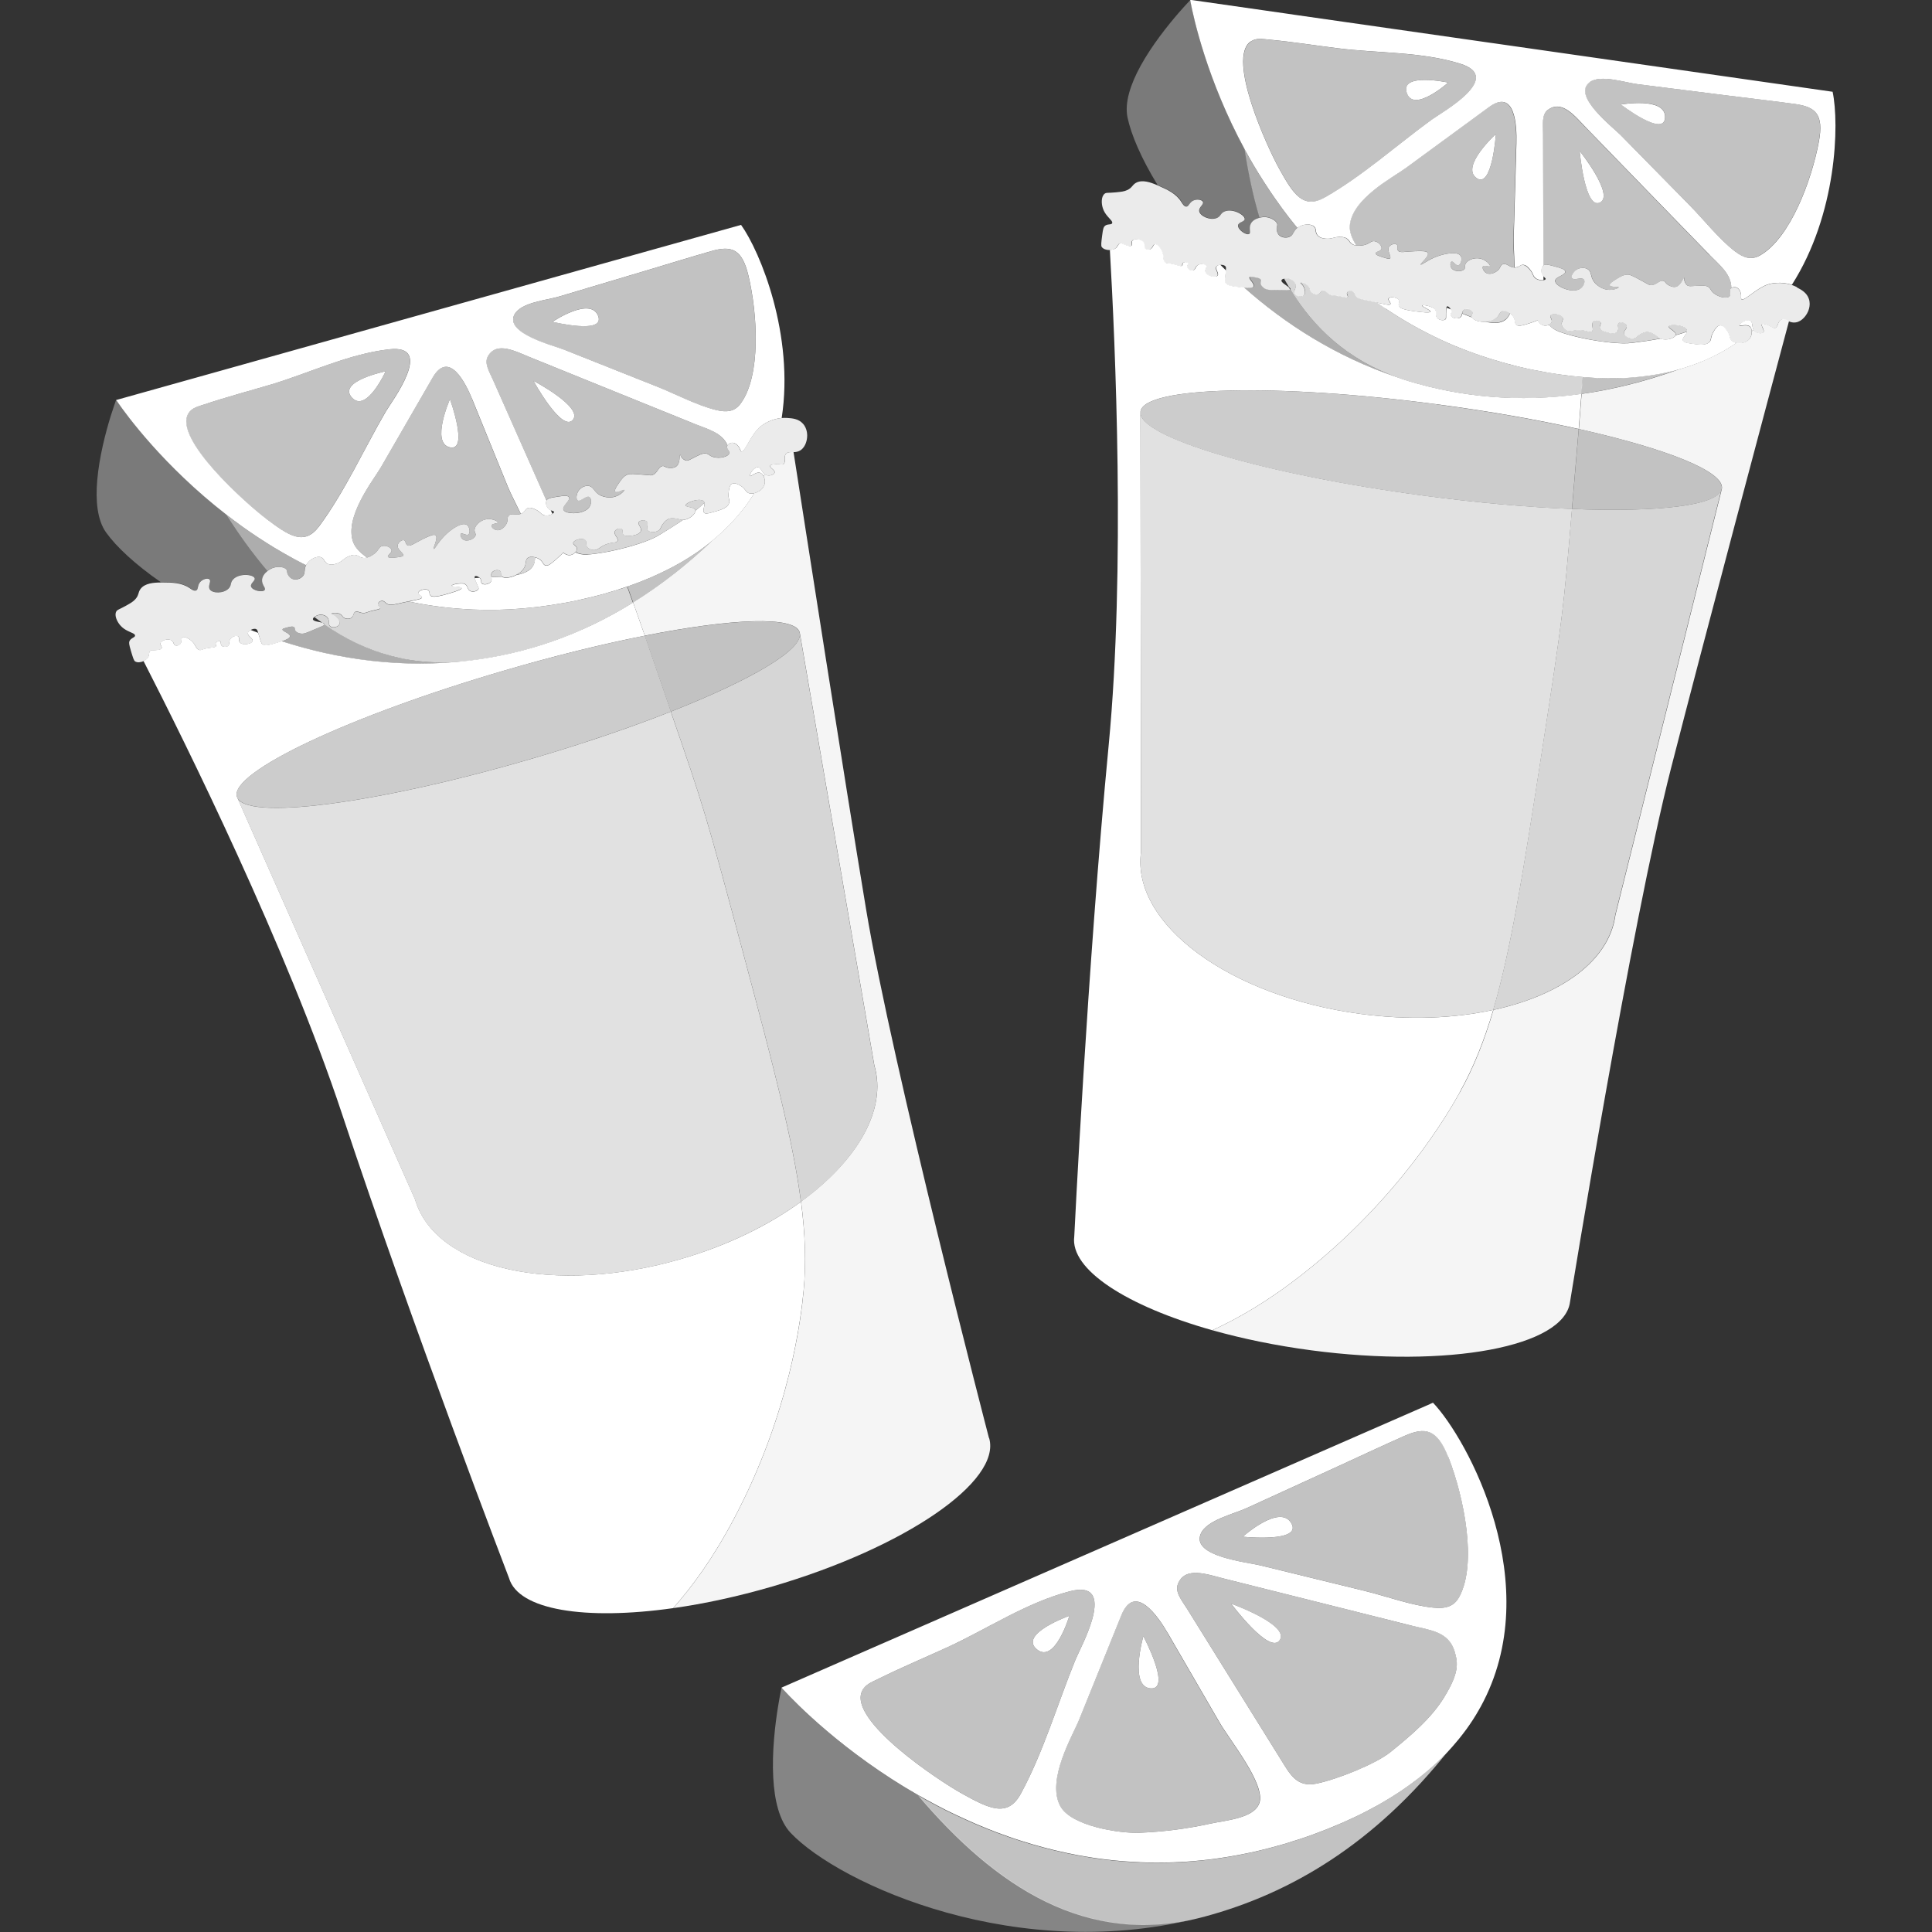
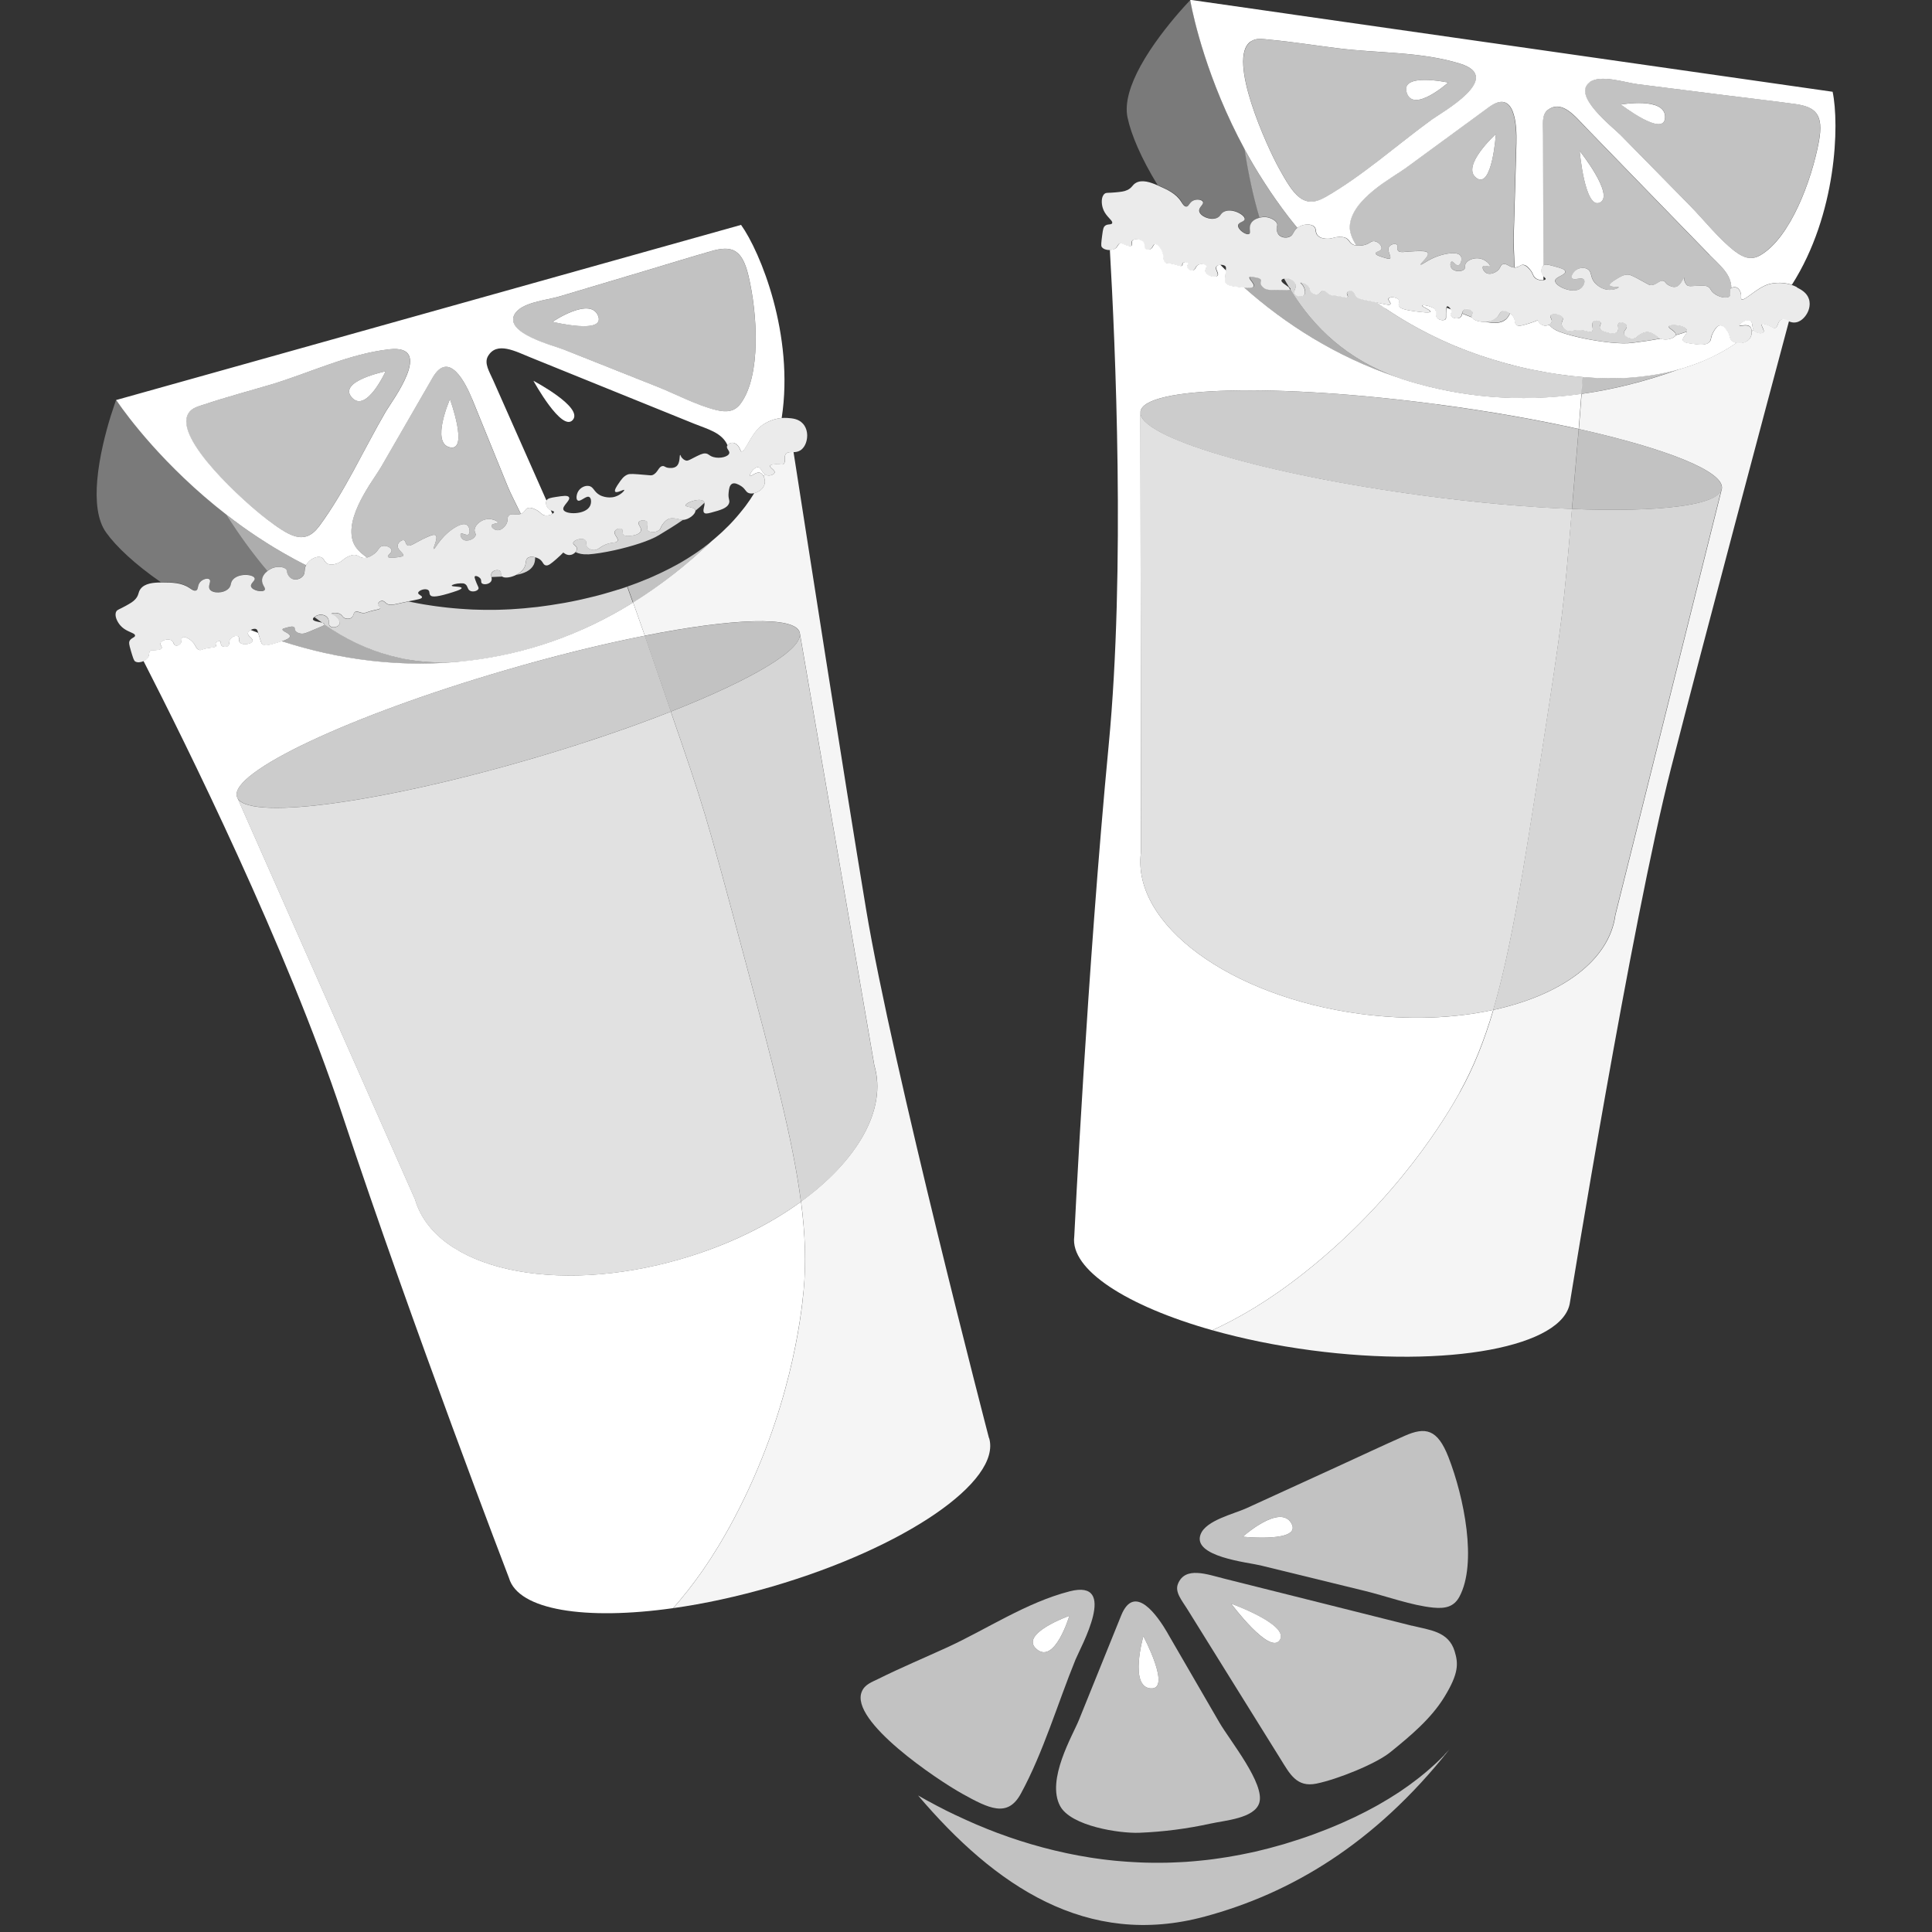
<svg xmlns="http://www.w3.org/2000/svg" viewBox="0 0 300 300">
  <rect x="0" y="0" width="300" height="300" fill="#333333" stroke="none" />
  <g fill="#fff">
    <path d="m 244.09 79.03 c -6.75 -.27 -14.54 -.94 -22.81 -2.04 -24.93 -3.3 -44.71 -9.15 -44.19 -13.07 l .08 68.4 c -1.48 11.19 13.81 22.44 34.15 25.13 7.43 .98 14.5 .68 20.55 -.63 2.72 -9.24 4.61 -21.1 7.33 -38.64 3.54 -22.84 3.56 -23.33 4.9 -39.15 z" opacity=".85" />
    <path d="m 223.16 62.79 c -24.93 -3.3 -45.55 -2.79 -46.07 1.14 s 19.27 9.78 44.19 13.07 c 8.27 1.09 16.06 1.77 22.81 2.04 .15 -1.83 .33 -3.88 .52 -6.18 .08 -.98 .17 -1.99 .26 -3.07 .1 -1.12 .18 -2.15 .27 -3.16 -6.46 -1.44 -13.95 -2.77 -21.98 -3.83 z" opacity=".75" />
    <path d="m 244.09 79.03 c -1.33 15.82 -1.36 16.31 -4.9 39.15 -2.72 17.53 -4.6 29.4 -7.33 38.64 10.54 -2.29 18.01 -7.65 18.95 -14.76 l 16.53 -66.2 c -.36 2.62 -9.68 3.71 -23.26 3.17 z" opacity=".8" />
    <path d="m 244.62 72.85 c -.2 2.3 -.37 4.35 -.52 6.18 13.58 .54 22.9 -.55 23.26 -3.17 .35 -2.66 -8.63 -6.2 -22.21 -9.24 -.08 1 -.17 2.04 -.27 3.16 -.09 1.08 -.18 2.09 -.26 3.07 z" opacity=".7" />
    <path d="m 226.65 169.63 c 2.13 -3.83 3.79 -7.96 5.22 -12.81 -6.06 1.32 -13.13 1.62 -20.55 .63 -20.34 -2.69 -35.63 -13.94 -34.15 -25.13 l -.08 -68.4 c .52 -3.92 21.15 -4.43 46.07 -1.14 8.03 1.06 15.53 2.39 21.98 3.83 .16 -1.99 .3 -3.77 .42 -5.45 -9.82 1.39 -18.68 .46 -26.75 -1.96 -.69 -.21 -1.35 -.43 -2 -.67 -9.33 -3.14 -17.26 -8.23 -23.62 -13.89 -.19 -.02 -.39 -.04 -.6 -.06 -1.24 -.14 -2.13 -.23 -2.36 -.79 -.05 -.12 -.01 -.47 .07 -1.16 .03 -.27 .06 -.47 .08 -.63 -.3 -.3 -.61 -.6 -.9 -.9 -.25 .03 -.47 .12 -.57 .28 -.26 .42 .44 1.05 .17 1.41 -.21 .28 -.85 .17 -1.21 .02 -.17 -.07 -.59 -.25 -.69 -.62 -.11 -.41 .28 -.66 .15 -.92 -.14 -.29 -.83 -.4 -1.28 -.14 s -.37 .73 -.76 .84 c -.35 .1 -.82 -.16 -.91 -.47 -.08 -.29 .2 -.49 .09 -.67 -.13 -.2 -.64 -.19 -.8 .04 -.1 .14 .01 .27 -.08 .37 -.15 .18 -.61 -.03 -1.21 -.19 -1.07 -.29 -1.16 -.07 -1.43 -.31 -.48 -.41 -.09 -.99 -.6 -1.94 -.22 -.4 -.66 -.97 -1 -.9 -.32 .07 -.29 .64 -.76 .81 -.23 .09 -.54 .07 -.72 -.1 -.26 -.24 -.03 -.59 -.23 -.94 -.32 -.57 -1.49 -.7 -1.79 -.32 -.19 .25 .07 .6 -.13 .78 -.2 .17 -.63 .01 -1.04 -.14 -.44 -.16 -.49 -.26 -.68 -.24 -.36 .06 -.39 .5 -.75 .79 -.23 .19 -.57 .25 -.91 .26 .83 14.35 2.42 49.68 -.18 76.86 -3.34 34.92 -5.35 76.34 -5.35 76.34 -.68 5.15 8.18 10.82 21.44 14.56 4.12 -1.91 8.68 -4.5 14.26 -8.91 14.67 -11.59 22.22 -24.54 24.16 -28.02 z" />
    <path d="m 276.58 49.64 c -.59 .31 -.48 1.22 -.99 1.3 -.25 .04 -.33 -.17 -1.02 -.44 -.41 -.16 -.83 -.32 -.97 -.17 -.21 .23 .46 .92 .23 1.24 -.18 .26 -.9 .23 -1.32 -.13 -.09 -.08 -.15 -.16 -.21 -.25 -.1 .08 -.18 .17 -.28 .25 .02 .38 -.09 .8 -.31 1.11 -.45 .63 -1.36 .82 -2.07 .68 -.66 .45 -1.33 .88 -2.04 1.28 -.07 .04 -.14 .07 -.2 .11 -.06 .03 -.12 .07 -.18 .1 l -.04 .02 c -.94 .51 -1.93 .98 -2.96 1.41 -.06 .03 -.12 .05 -.18 .07 -.39 .16 -.8 .31 -1.2 .45 -.09 .03 -.18 .07 -.28 .1 -.37 .13 -.74 .25 -1.12 .36 -.13 .04 -.25 .08 -.38 .12 -.09 .03 -.17 .05 -.26 .07 -5.32 1.93 -10.38 3.17 -15.21 3.85 -.12 1.69 -.26 3.46 -.42 5.45 13.58 3.04 22.56 6.58 22.21 9.24 l -16.53 66.2 c -.94 7.11 -8.42 12.47 -18.95 14.76 -1.43 4.85 -3.08 8.98 -5.22 12.81 -1.94 3.48 -9.49 16.43 -24.16 28.02 -5.58 4.41 -10.14 7 -14.26 8.91 4.66 1.31 9.86 2.39 15.38 3.12 21.26 2.81 39.23 -.55 40.15 -7.5 0 0 9.51 -58.77 15.68 -82.87 5.19 -20.25 15.25 -57.95 18.33 -69.47 -.45 -.19 -.8 -.42 -1.19 -.22 z" opacity=".95" />
    <path d="m 183.46 31.3 c .16 .26 .44 .77 .8 .75 .4 -.02 .46 -.65 1.08 -.94 .55 -.26 1.33 -.14 1.49 .2 .19 .41 -.67 .82 -.58 1.44 .12 .78 1.71 1.5 2.76 1.06 .6 -.26 .54 -.69 1.13 -.98 1.24 -.6 3.23 .52 3.18 1.16 -.04 .42 -.95 .42 -1.03 .95 -.11 .68 1.27 1.64 1.73 1.35 .33 -.21 -.13 -.89 .26 -1.61 .25 -.47 .76 -.76 1.33 -.9 -1 -3.37 -1.76 -6.91 -2.31 -10.57 -5.87 -10.84 -7.96 -20.48 -8.38 -22.72 -.02 -.08 -.03 -.15 -.04 -.21 s -.02 -.11 -.03 -.15 v -.01 l -.01 -.08 -.01 -.03 s -.74 .76 -1.82 2 c -1.67 1.93 -4.15 5.02 -5.92 8.25 -1.51 2.77 -2.5 5.64 -2.01 7.98 .56 2.67 2.14 6.37 4.67 10.49 .12 .05 .23 .1 .34 .15 1.24 .55 2.59 1.15 3.4 2.43 z" opacity=".35" />
    <path d="m 200.39 44.95 c -.08 .14 -.47 .09 -1.9 .08 -1.26 -.02 -1.72 .01 -2.17 -.33 -.13 -.1 -.49 -.38 -.51 -.76 -.01 -.24 .12 -.3 .06 -.47 -.1 -.29 -.59 -.37 -1.15 -.46 -.39 -.06 -.59 -.09 -.65 0 -.19 .26 .82 1 .63 1.43 -.13 .29 -.77 .28 -1.5 .22 6.36 5.66 14.29 10.75 23.62 13.89 -7.5 -2.73 -12.75 -7.52 -16.43 -13.6 z" opacity=".6" />
    <path d="m 200.97 34.81 c -.3 -.37 -.6 -.75 -.89 -1.12 -.05 -.06 -.1 -.13 -.14 -.19 -.28 -.37 -.56 -.73 -.83 -1.1 -.05 -.07 -.1 -.14 -.15 -.21 -.27 -.36 -.53 -.73 -.78 -1.09 -.05 -.07 -.1 -.14 -.15 -.21 -.26 -.37 -.51 -.73 -.76 -1.1 -.05 -.07 -.09 -.13 -.13 -.2 -.25 -.37 -.49 -.74 -.73 -1.11 -.04 -.06 -.08 -.12 -.12 -.18 -.24 -.38 -.48 -.75 -.71 -1.13 -.03 -.05 -.06 -.1 -.1 -.15 -.24 -.39 -.47 -.78 -.7 -1.16 l -.07 -.11 c -.24 -.4 -.47 -.8 -.7 -1.21 l -.04 -.07 c -.24 -.42 -.47 -.84 -.7 -1.26 .56 3.66 1.31 7.21 2.31 10.57 .39 -.1 .81 -.14 1.18 -.07 .66 .12 1.52 .56 1.58 1.12 .03 .25 -.12 .34 -.1 .72 .01 .09 .03 .57 .36 .91 .4 .42 1.1 .5 1.61 .3 .68 -.27 .56 -.86 1.22 -1.39 -.11 -.14 -.23 -.28 -.35 -.42 -.04 -.05 -.08 -.11 -.13 -.16 z" opacity=".6" />
    <path d="m 216.82 58.55 c .65 .24 1.31 .46 2 .67 8.07 2.41 16.93 3.35 26.75 1.96 .07 -.9 .13 -1.78 .19 -2.64 -.49 -.04 -.98 -.09 -1.49 -.14 -.09 -.01 -.19 -.02 -.28 -.03 -.56 -.06 -1.13 -.14 -1.7 -.22 -.12 -.02 -.23 -.03 -.35 -.05 -.58 -.09 -1.17 -.18 -1.76 -.28 -.1 -.02 -.2 -.04 -.29 -.05 -.63 -.11 -1.26 -.23 -1.91 -.36 -.73 -.15 -1.44 -.31 -2.15 -.48 -.24 -.06 -.47 -.12 -.71 -.18 -.46 -.12 -.93 -.23 -1.38 -.36 -.28 -.08 -.55 -.16 -.82 -.24 -.41 -.12 -.82 -.23 -1.22 -.36 -.29 -.09 -.57 -.18 -.85 -.27 -.38 -.12 -.76 -.24 -1.13 -.37 -.29 -.1 -.57 -.2 -.86 -.31 -.36 -.13 -.72 -.26 -1.07 -.39 -.29 -.11 -.57 -.22 -.85 -.33 -.34 -.14 -.69 -.27 -1.03 -.41 -.28 -.12 -.56 -.24 -.83 -.36 -.33 -.14 -.66 -.29 -.99 -.44 -.27 -.12 -.54 -.25 -.81 -.38 -.32 -.15 -.64 -.3 -.96 -.46 -.27 -.13 -.53 -.26 -.79 -.4 -.31 -.16 -.63 -.32 -.93 -.49 -.26 -.14 -.51 -.27 -.76 -.41 -.31 -.17 -.61 -.34 -.91 -.51 -.25 -.14 -.49 -.28 -.74 -.43 -.3 -.18 -.59 -.36 -.89 -.54 -.24 -.14 -.47 -.29 -.7 -.44 -.29 -.19 -.58 -.37 -.87 -.56 -.22 -.15 -.45 -.3 -.67 -.44 -.29 -.2 -.58 -.4 -.86 -.6 -.15 -.11 -.31 -.22 -.46 -.33 -.27 -.06 -.56 -.12 -.9 -.19 -1.36 -.27 -2.09 -.35 -2.39 -.92 -.11 -.21 -.17 -.5 -.44 -.62 -.28 -.13 -.69 -.03 -.81 .2 -.14 .26 .2 .53 .08 .7 -.13 .19 -.62 -.04 -1.71 -.18 -.62 -.08 -.61 -.03 -.85 -.11 -.7 -.25 -.79 -.74 -1.2 -.72 -.42 .02 -.46 .54 -.99 .61 -.36 .05 -.74 -.14 -.95 -.39 -.24 -.28 -.13 -.46 -.33 -.78 -.37 -.59 -1.24 -.75 -1.3 -.65 -.03 .06 .18 .15 .38 .44 .28 .42 .51 1.2 .14 1.53 -.36 .33 -1.21 .15 -1.44 -.28 s .34 -.82 .15 -1.45 c -.14 -.46 -.59 -.77 -1.01 -.87 -.25 -.06 -.55 -.06 -.79 0 .24 .45 .51 .89 .77 1.33 .16 .13 .26 .25 .23 .35 0 .01 -.01 .01 -.01 .02 3.69 6.08 8.93 10.87 16.43 13.6 z" opacity=".8" />
    <path d="m 259.79 57.58 c -.3 .08 -.61 .15 -.92 .22 -.21 .05 -.41 .09 -.62 .13 -.27 .06 -.55 .11 -.82 .16 -.26 .05 -.53 .09 -.8 .13 -.19 .03 -.38 .06 -.57 .09 -.37 .05 -.74 .1 -1.12 .14 -.17 .02 -.35 .04 -.53 .06 -.4 .04 -.8 .08 -1.21 .11 -.14 .01 -.28 .02 -.42 .03 -.37 .02 -.74 .04 -1.12 .05 -.13 .01 -.26 .01 -.38 .01 -.46 .01 -.93 .02 -1.4 .01 -.14 0 -.28 0 -.43 0 -.48 -.01 -.97 -.02 -1.46 -.04 -.13 -.01 -.25 -.01 -.38 -.02 -.52 -.03 -1.05 -.06 -1.59 -.1 -.06 -.01 -.12 -.01 -.18 -.02 -.04 0 -.07 -.01 -.11 -.01 -.06 .86 -.13 1.73 -.19 2.64 4.83 -.69 9.89 -1.93 15.21 -3.85 -.14 .04 -.28 .08 -.42 .12 -.19 .05 -.38 .1 -.57 .15 z" opacity=".7" />
    <path d="m 184.83 .11 v .01 c .01 .04 .02 .09 .03 .15 s .02 .13 .04 .21 c .43 2.23 2.51 11.88 8.38 22.72 v .01 c .23 .42 .46 .84 .7 1.26 l .04 .07 c .23 .4 .46 .8 .7 1.21 l .07 .11 c .23 .39 .46 .78 .7 1.16 .03 .05 .06 .1 .1 .15 .23 .38 .47 .75 .71 1.13 .04 .06 .08 .12 .12 .18 .24 .37 .48 .74 .73 1.11 .05 .07 .09 .13 .13 .2 .25 .37 .5 .73 .76 1.1 .05 .07 .1 .14 .15 .21 .26 .36 .52 .73 .78 1.09 .05 .07 .1 .14 .15 .21 .27 .37 .55 .73 .83 1.1 .05 .06 .1 .13 .14 .19 .29 .38 .59 .75 .89 1.12 .04 .05 .08 .11 .13 .16 .11 .14 .23 .28 .35 .42 .02 -.02 .03 -.03 .06 -.05 .78 -.57 2.05 -.66 2.57 -.14 .4 .4 .09 .88 .55 1.37 .45 .48 1.19 .5 1.49 .5 .82 .02 1.1 -.34 2.12 -.28 .4 .02 .58 .09 .68 .13 .54 .23 .57 .61 .96 .91 .22 .17 .47 .25 .73 .29 -.67 -1.05 -1.09 -2.1 -1.02 -3.05 .27 -4.2 6.77 -7.56 8.68 -8.96 4.3 -3.15 8.61 -6.31 12.91 -9.46 4.08 -2.99 4.36 2.82 4.28 5.62 -.14 4.87 -.28 9.74 -.42 14.61 -.03 1.08 .09 2.8 .14 4.64 .09 0 .19 0 .29 -.02 .52 -.1 .63 -.43 1.09 -.38 .42 .05 .7 .36 .95 .65 .62 .69 .47 1.07 .94 1.42 .37 .28 .87 .35 1.21 .3 0 -.21 0 -.42 0 -.63 -.1 -.11 -.19 -.23 -.25 -.41 -.13 -.39 -.07 -.94 .24 -1.22 -.01 -2.71 -.01 -5.42 -.02 -8.12 -.01 -4.12 -.02 -8.25 -.03 -12.37 0 -1.4 -.25 -2.94 .75 -3.68 2.21 -1.63 4.22 1.01 6.05 2.9 3.32 3.41 6.63 6.83 9.94 10.24 3.03 3.12 6.06 6.24 9.1 9.36 1.55 1.6 3.39 2.98 3.39 5.17 .21 -.16 .53 -.19 .76 -.11 .4 .13 .57 .52 .64 .69 .26 .6 0 1.01 .19 1.15 .26 .19 .95 -.39 1.63 -.87 .37 -.26 1.59 -1.22 2.71 -1.5 .28 -.07 1.79 -.43 3.47 .14 7 -10.96 7.39 -24.95 6.33 -29.98 l -.43 -.06 -52.19 -7.47 -.36 -.05 h -.01 l -30.4 -4.35 -1.36 -.2 -15.01 -2.15 .01 .03 .01 .08 z m 61.98 12.67 c 1.71 -1.27 5.48 .04 7.47 .29 4.73 .6 9.46 1.19 14.19 1.79 3.42 .43 6.84 .82 10.27 1.29 3.18 .44 4.48 1.6 3.7 5.82 -1.12 6.04 -4.44 14.96 -9.09 17.66 -1.4 .81 -2.58 .43 -3.98 -.63 -2.44 -1.87 -4.76 -4.84 -6.98 -7.1 -3.57 -3.63 -7.14 -7.26 -10.7 -10.89 -1.31 -1.33 -7.63 -6.18 -4.86 -8.22 z m -52.6 -6.33 c .9 -.63 1.89 -.38 2.94 -.29 3.54 .33 7.11 .9 10.65 1.34 6.07 .77 12.88 .5 18.94 2.39 6.91 2.15 -2.88 7.56 -4.39 8.66 -5.47 3.98 -10.8 8.78 -16.62 12.09 -3.38 1.93 -4.93 -.55 -7.07 -4.39 -1.91 -3.42 -8.2 -17.21 -4.46 -19.81 z" />
    <path d="m 271.8 49.78 c -.57 -.35 -1.77 .51 -1.7 .73 .07 .2 1.15 -.29 1.66 .22 .17 .17 .23 .43 .25 .7 .1 -.08 .19 -.17 .28 -.25 -.29 -.5 -.09 -1.15 -.49 -1.4 z" />
    <path d="m 215.07 47.86 c .22 .15 .45 .3 .67 .44 .29 .19 .58 .38 .87 .56 .23 .15 .47 .29 .7 .44 .29 .18 .59 .36 .89 .54 .24 .14 .49 .29 .74 .43 .3 .17 .6 .34 .91 .51 .25 .14 .51 .28 .76 .41 .31 .16 .62 .33 .93 .49 .26 .13 .52 .27 .79 .4 .32 .16 .64 .31 .96 .46 .27 .13 .54 .25 .81 .38 .33 .15 .66 .29 .99 .44 .28 .12 .55 .24 .83 .36 .34 .14 .68 .28 1.03 .41 .28 .11 .56 .22 .85 .33 .35 .13 .71 .26 1.07 .39 .29 .1 .57 .21 .86 .31 .37 .13 .75 .25 1.13 .37 .28 .09 .56 .19 .85 .27 .4 .12 .81 .24 1.22 .36 .27 .08 .54 .16 .82 .24 .46 .12 .92 .24 1.38 .36 .24 .06 .47 .12 .71 .18 .71 .17 1.42 .33 2.15 .48 .65 .13 1.28 .25 1.91 .36 .1 .02 .2 .04 .29 .05 .59 .1 1.18 .2 1.76 .28 .12 .02 .23 .03 .35 .05 .57 .08 1.14 .15 1.7 .22 .09 .01 .19 .02 .28 .03 .5 .05 1 .1 1.49 .14 .04 0 .07 .01 .11 .01 .06 .01 .12 .01 .18 .02 .54 .04 1.06 .07 1.59 .1 .13 .01 .25 .01 .38 .02 .49 .02 .98 .03 1.46 .04 h .43 c .47 0 .94 0 1.4 -.01 .13 0 .26 -.01 .38 -.01 .38 -.01 .75 -.03 1.12 -.05 .14 -.01 .28 -.02 .42 -.03 .41 -.03 .81 -.07 1.21 -.11 .18 -.02 .35 -.04 .53 -.06 .38 -.04 .75 -.09 1.12 -.14 .19 -.03 .38 -.06 .57 -.09 .27 -.04 .53 -.09 .8 -.13 .28 -.05 .55 -.1 .82 -.16 .21 -.04 .42 -.09 .62 -.13 .31 -.07 .61 -.14 .92 -.22 .19 -.05 .38 -.1 .57 -.15 .14 -.04 .28 -.08 .42 -.12 .09 -.02 .17 -.05 .26 -.07 .13 -.04 .25 -.08 .38 -.12 .38 -.12 .75 -.23 1.12 -.36 .09 -.03 .19 -.07 .28 -.1 .41 -.14 .81 -.3 1.2 -.45 .06 -.02 .12 -.05 .18 -.07 1.04 -.42 2.02 -.9 2.96 -1.41 l .04 -.02 c .06 -.03 .12 -.07 .18 -.1 .07 -.04 .14 -.07 .2 -.11 .71 -.4 1.39 -.84 2.04 -1.28 -.31 -.06 -.6 -.18 -.78 -.37 -.4 -.4 -.17 -.85 -.74 -1.61 -.21 -.28 -.57 -.77 -1.03 -.74 -.47 .02 -.8 .59 -1.05 1.03 -.5 .88 -.24 1.13 -.59 1.52 -.56 .62 -1.64 .46 -3.15 .23 -.71 -.11 -.91 -.22 -.99 -.39 -.19 -.43 .55 -.93 .65 -1.42 -.58 .21 -1.17 .4 -1.78 .56 -.2 .5 -1.5 .88 -2.35 .53 -1.46 .28 -2.95 .48 -4.43 .67 -1.67 .21 -4.57 -.12 -7.2 -.64 -1.56 -.31 -3.02 -.7 -4.07 -1.09 -.74 -.27 -1.25 -.65 -1.62 -1.08 -.23 .1 -.51 .15 -.77 .11 -.68 -.12 -.96 -.78 -.97 -.82 -.32 .14 -.81 .32 -1.41 .51 -1.04 .31 -1.56 .47 -1.89 .23 -.37 -.27 -.11 -.7 -.52 -1.32 -.12 -.19 -.3 -.35 -.48 -.5 -.18 .41 -.41 .74 -.68 .97 -.77 .64 -1.9 .62 -3.09 .35 -.98 .06 -1.94 -.25 -2.13 -.67 -.54 -.21 -1.06 -.41 -1.53 -.6 -.05 .23 -.11 .46 -.34 .61 -.46 .3 -1.29 .06 -1.43 -.32 -.08 -.23 .15 -.37 .1 -.72 -.01 -.08 -.05 -.15 -.08 -.23 -.23 -.09 -.46 -.17 -.69 -.26 -.05 .18 -.06 .48 -.07 .89 -.02 .63 .05 .77 -.08 .9 -.26 .27 -1.05 .16 -1.35 -.27 -.29 -.41 .05 -.87 -.31 -1.3 -.12 -.15 -.27 -.21 -.56 -.33 -.61 -.26 -1.35 -.36 -1.4 -.23 -.07 .19 1.33 .68 1.26 .95 -.06 .24 -1.27 .09 -2.29 -.04 -2.23 -.28 -2.53 -.62 -2.61 -.87 -.11 -.34 .19 -.55 .03 -.86 -.27 -.52 -1.43 -.59 -1.61 -.26 -.14 .26 .4 .62 .28 .86 s -.74 .05 -2.16 -.26 c .15 .11 .31 .22 .46 .33 .28 .2 .57 .4 .86 .6 z" />
    <path d="m 265.43 39.58 c -3.03 -3.12 -6.06 -6.24 -9.1 -9.36 -3.32 -3.41 -6.63 -6.83 -9.94 -10.24 -1.84 -1.89 -3.85 -4.53 -6.05 -2.9 -1 .74 -.76 2.28 -.75 3.68 .01 4.12 .02 8.24 .03 12.37 .01 2.71 .01 5.42 .02 8.12 l .01 -.01 c .31 -.26 .76 -.15 1.63 .09 1 .27 1.75 .47 1.79 .84 .06 .57 -1.57 .81 -1.58 1.44 -.01 .83 2.81 2.12 4.01 1.14 .43 -.35 .69 -1.02 .48 -1.32 -.33 -.46 -1.6 .18 -1.87 -.25 -.19 -.29 .19 -.93 .64 -1.26 .52 -.37 1.31 -.44 1.83 -.1 .67 .43 .31 1.13 1.03 2.04 .03 .04 .79 .98 2.02 1.13 .92 .12 1.75 -.25 1.74 -.38 -.02 -.15 -1.28 .03 -1.39 -.31 -.08 -.28 .62 -.71 .94 -.91 .7 -.44 1.23 -.77 1.92 -.74 .37 .01 1 .35 2.25 1.03 .97 .53 1.02 .59 1.26 .6 .9 .02 1.36 -.87 1.99 -.65 .3 .11 .23 .33 .7 .61 .14 .09 .7 .43 1.22 .29 .8 -.21 1.13 -1.45 1.27 -1.39 .04 .02 .01 .11 .02 .27 .03 .4 .26 .73 .44 .88 .24 .19 .49 .14 1.16 .11 1.1 -.06 1.65 -.09 2.02 .09 .51 .25 .37 .56 .95 1.03 .84 .7 2.15 .89 2.49 .46 .26 -.33 -.17 -.85 .16 -1.19 .02 -.02 .06 -.02 .08 -.04 .01 -2.19 -1.83 -3.57 -3.39 -5.17 z m -17 -8.14 c -2.35 1.11 -3.14 -8.02 -3.14 -8.02 s 5.49 6.91 3.14 8.02 z" opacity=".7" />
    <path d="m 261.95 51.25 c -.22 -.81 -2.67 -1.01 -2.82 -.59 -.11 .32 1.19 .77 1.08 1.31 0 .02 -.03 .04 -.03 .06 .6 -.16 1.19 -.35 1.78 -.56 .02 -.08 .02 -.15 0 -.23 z" opacity=".8" />
    <path d="m 242.13 51.5 c 1.05 .39 2.51 .77 4.07 1.09 2.63 .53 5.53 .85 7.2 .64 1.48 -.19 2.96 -.39 4.43 -.67 -.08 -.03 -.17 -.06 -.24 -.11 -.19 -.13 -.31 -.29 -.71 -.53 -.34 -.2 -.59 -.35 -.95 -.39 -.48 -.05 -.85 .16 -1.17 .32 -.61 .32 -.57 .54 -.95 .65 -.64 .19 -1.52 -.19 -1.64 -.69 -.11 -.48 .56 -.79 .42 -1.24 -.13 -.42 -.89 -.69 -1.2 -.46 -.35 .26 .12 .97 -.27 1.39 -.44 .48 -1.52 .12 -1.82 .02 -.35 -.12 -.77 -.26 -.87 -.59 -.12 -.37 .26 -.63 .12 -.89 -.15 -.29 -.86 -.4 -1.15 -.11 -.4 .38 .16 1.2 -.2 1.53 -.19 .17 -.45 .05 -.91 -.08 -.19 -.05 -.4 -.1 -.67 -.13 -1.29 -.14 -1.76 .4 -2.47 -.02 -.08 -.05 -.53 -.31 -.63 -.78 -.12 -.5 .27 -.76 .15 -1.11 -.21 -.59 -1.66 -.78 -1.9 -.38 -.17 .27 .34 .63 .16 1.06 -.07 .17 -.23 .3 -.43 .39 .37 .44 .87 .81 1.62 1.08 z" opacity=".8" />
    <path d="m 235.01 36.88 c .14 -4.87 .28 -9.74 .42 -14.61 .08 -2.8 -.2 -8.61 -4.28 -5.62 -4.3 3.15 -8.61 6.31 -12.91 9.46 -1.91 1.4 -8.4 4.75 -8.68 8.96 -.06 .94 .36 1.99 1.02 3.05 .58 .09 1.16 -.06 1.33 -.1 .84 -.22 .97 -.65 1.51 -.58 .63 .08 1.21 .77 1.1 1.18 -.11 .43 -.91 .41 -.92 .7 -.01 .28 .75 .51 1.42 .71 .68 .2 .78 .14 .81 .11 .3 -.28 -.51 -1.18 -.15 -1.8 .24 -.42 .95 -.58 1.22 -.36 .25 .21 -.05 .62 .18 .93 .29 .4 1.08 .14 2.63 .09 1.14 -.04 1.85 -.06 2 .27 .25 .54 -1.23 1.65 -1.1 1.8 .11 .14 1.2 -.83 2.82 -1.36 .96 -.31 2.89 -.73 3.38 .01 .31 .47 0 1.37 -.37 1.47 -.39 .1 -.78 -.69 -1.05 -.57 -.2 .09 -.24 .61 -.04 .95 .39 .65 1.69 .67 2.05 .19 .17 -.22 .01 -.39 .14 -.72 .26 -.67 1.32 -1.07 2.2 -.92 1 .17 1.72 1.02 1.62 1.21 -.09 .17 -.89 -.24 -1.09 .03 -.16 .21 .1 .78 .51 1.02 .54 .31 1.27 .02 1.68 -.3 .59 -.45 .44 -.88 .88 -1.05 .59 -.23 1.05 .48 1.81 .51 -.06 -1.84 -.18 -3.56 -.14 -4.64 z m -2.73 -16.07 s -.57 8.65 -3.03 6.82 3.03 -6.82 3.03 -6.82 z" opacity=".7" />
    <path d="m 233.8 49.58 c .28 -.23 .5 -.57 .68 -.97 -.34 -.27 -.74 -.44 -1.1 -.36 -.48 .11 -.47 .59 -.96 1.04 -.45 .41 -1.08 .6 -1.72 .64 1.19 .27 2.32 .29 3.09 -.35 z" opacity=".8" />
    <path d="m 228.54 49.21 c -.09 -.31 .26 -.54 .11 -.85 -.17 -.36 -.86 -.54 -1.26 -.3 -.23 .14 -.29 .37 -.34 .6 .47 .18 .98 .39 1.53 .6 -.01 -.02 -.03 -.03 -.04 -.05 z" opacity=".8" />
    <path d="m 205.74 30.65 c 5.82 -3.31 11.15 -8.11 16.62 -12.09 1.51 -1.1 11.3 -6.5 4.39 -8.66 -6.06 -1.89 -12.88 -1.62 -18.94 -2.39 -3.55 -.45 -7.11 -1.01 -10.65 -1.34 -1.05 -.1 -2.04 -.34 -2.94 .29 -3.74 2.6 2.55 16.39 4.46 19.81 2.15 3.84 3.69 6.31 7.07 4.39 z m 19.15 -17.83 s -5.4 4.81 -6.44 1.59 6.44 -1.59 6.44 -1.59 z" opacity=".7" />
    <path d="m 251.67 21 c 3.57 3.63 7.14 7.26 10.7 10.89 2.23 2.27 4.54 5.24 6.98 7.1 1.39 1.07 2.58 1.45 3.98 .63 4.65 -2.7 7.98 -11.62 9.09 -17.66 .78 -4.22 -.52 -5.38 -3.7 -5.82 -3.42 -.47 -6.85 -.86 -10.27 -1.29 -4.73 -.6 -9.46 -1.19 -14.19 -1.79 -1.98 -.25 -5.76 -1.56 -7.47 -.29 -2.76 2.05 3.56 6.89 4.86 8.22 z m 6.89 -2.79 c -.09 3.23 -6.86 -1.99 -6.86 -1.99 s 6.95 -1.25 6.86 1.99 z" opacity=".7" />
    <path d="m 232.28 20.81 s -5.5 5 -3.03 6.82 c 2.46 1.83 3.03 -6.82 3.03 -6.82 z" />
    <path d="m 248.43 31.45 c 2.35 -1.11 -3.14 -8.02 -3.14 -8.02 s .79 9.14 3.14 8.02 z" />
    <path d="m 224.88 12.82 s -7.48 -1.62 -6.44 1.59 c 1.04 3.22 6.44 -1.59 6.44 -1.59 z" />
    <path d="m 258.55 18.22 c .09 -3.23 -6.86 -1.99 -6.86 -1.99 s 6.77 5.22 6.86 1.99 z" />
    <path d="m 279.03 44.59 c -.27 -.14 -.54 -.25 -.8 -.34 -1.68 -.57 -3.19 -.21 -3.47 -.14 -1.12 .29 -2.34 1.24 -2.71 1.5 -.68 .48 -1.37 1.06 -1.63 .87 -.19 -.14 .07 -.55 -.19 -1.15 -.07 -.17 -.24 -.56 -.64 -.69 -.23 -.08 -.55 -.05 -.76 .11 -.02 .02 -.06 .02 -.08 .04 -.32 .35 .1 .87 -.16 1.19 -.34 .43 -1.65 .24 -2.49 -.46 -.57 -.48 -.44 -.78 -.95 -1.03 -.38 -.18 -.92 -.15 -2.02 -.09 -.66 .04 -.92 .08 -1.16 -.11 -.17 -.14 -.41 -.48 -.44 -.88 -.01 -.16 .02 -.25 -.02 -.27 -.14 -.06 -.47 1.18 -1.27 1.39 -.52 .14 -1.08 -.21 -1.22 -.29 -.46 -.28 -.4 -.51 -.7 -.61 -.63 -.22 -1.09 .67 -1.99 .65 -.24 -.01 -.29 -.07 -1.26 -.6 -1.24 -.68 -1.87 -1.02 -2.25 -1.03 -.69 -.03 -1.22 .3 -1.92 .74 -.33 .2 -1.03 .64 -.94 .91 .1 .35 1.37 .16 1.39 .31 .01 .12 -.82 .49 -1.74 .38 -1.23 -.16 -1.98 -1.09 -2.02 -1.13 -.72 -.91 -.36 -1.61 -1.03 -2.04 -.52 -.34 -1.31 -.27 -1.83 .1 -.45 .32 -.83 .96 -.64 1.26 .28 .43 1.55 -.21 1.87 .25 .21 .3 -.05 .97 -.48 1.32 -1.2 .98 -4.02 -.3 -4.01 -1.14 .01 -.63 1.64 -.87 1.58 -1.44 -.04 -.38 -.79 -.57 -1.79 -.84 -.88 -.24 -1.32 -.35 -1.63 -.09 l -.01 .01 c -.32 .27 -.37 .82 -.24 1.22 .06 .18 .15 .3 .25 .41 .2 .22 .42 .34 .38 .46 -.03 .08 -.17 .15 -.38 .18 -.34 .05 -.84 -.02 -1.21 -.3 -.47 -.35 -.31 -.73 -.94 -1.42 -.26 -.28 -.54 -.6 -.95 -.65 -.46 -.06 -.57 .28 -1.09 .38 -.1 .02 -.2 .02 -.29 .02 -.76 -.03 -1.22 -.74 -1.81 -.51 -.43 .17 -.28 .6 -.88 1.05 -.42 .32 -1.15 .6 -1.68 .3 -.42 -.24 -.67 -.81 -.51 -1.02 .2 -.27 .99 .14 1.09 -.03 .1 -.19 -.62 -1.04 -1.62 -1.21 -.88 -.15 -1.95 .25 -2.2 .92 -.13 .33 .03 .49 -.14 .72 -.37 .49 -1.67 .46 -2.05 -.19 -.2 -.34 -.16 -.86 .04 -.95 .28 -.12 .66 .67 1.05 .57 .37 -.09 .68 -.99 .37 -1.47 -.49 -.74 -2.42 -.33 -3.38 -.01 -1.62 .53 -2.71 1.5 -2.82 1.36 -.13 -.15 1.36 -1.27 1.1 -1.8 -.15 -.32 -.86 -.3 -2 -.27 -1.55 .05 -2.34 .31 -2.63 -.09 -.23 -.31 .07 -.72 -.18 -.93 -.27 -.23 -.98 -.06 -1.22 .36 -.35 .62 .46 1.52 .15 1.8 -.03 .03 -.13 .1 -.81 -.11 -.67 -.2 -1.43 -.43 -1.42 -.71 .01 -.29 .8 -.27 .92 -.7 .11 -.42 -.47 -1.1 -1.1 -1.18 -.54 -.07 -.66 .36 -1.51 .58 -.17 .05 -.75 .19 -1.33 .1 -.25 -.04 -.51 -.12 -.73 -.29 -.4 -.3 -.43 -.68 -.96 -.91 -.1 -.04 -.28 -.11 -.68 -.13 -1.02 -.06 -1.29 .3 -2.12 .28 -.3 -.01 -1.04 -.02 -1.49 -.5 -.47 -.49 -.15 -.97 -.55 -1.37 -.53 -.53 -1.79 -.44 -2.57 .14 -.02 .02 -.04 .03 -.06 .05 -.66 .53 -.54 1.12 -1.22 1.39 -.5 .2 -1.21 .12 -1.61 -.3 -.32 -.35 -.35 -.83 -.36 -.91 -.02 -.39 .12 -.48 .1 -.72 -.06 -.56 -.92 -1 -1.58 -1.12 -.38 -.07 -.79 -.03 -1.18 .07 -.56 .14 -1.08 .43 -1.33 .9 -.39 .73 .07 1.41 -.26 1.61 -.45 .28 -1.84 -.68 -1.73 -1.35 .09 -.52 1 -.52 1.03 -.95 .05 -.64 -1.94 -1.75 -3.18 -1.16 -.59 .28 -.52 .72 -1.13 .98 -1.05 .45 -2.64 -.28 -2.76 -1.06 -.09 -.62 .77 -1.03 .58 -1.44 -.16 -.34 -.94 -.46 -1.49 -.2 -.62 .29 -.68 .93 -1.08 .94 -.36 .01 -.64 -.49 -.8 -.75 -.81 -1.28 -2.16 -1.88 -3.4 -2.43 -.11 -.05 -.22 -.1 -.34 -.15 -1 -.43 -2.34 -.92 -3.32 -.34 -.56 .33 -.56 .76 -1.34 1.11 -.47 .22 -.91 .26 -1.79 .35 -1.19 .12 -1.42 -.01 -1.7 .21 -.55 .43 -.52 1.5 -.29 2.22 .16 .53 .45 .94 .73 1.27 .44 .52 .85 .84 .72 1.1 -.09 .18 -.35 .15 -.64 .2 -.17 .03 -.35 .08 -.51 .24 -.17 .16 -.26 .36 -.4 1.48 -.13 1.04 -.2 1.56 -.06 1.76 .24 .33 .73 .48 1.21 .48 .34 0 .68 -.07 .91 -.26 .36 -.29 .39 -.73 .75 -.79 .18 -.03 .23 .08 .68 .24 .41 .15 .85 .31 1.04 .14 .21 -.18 -.06 -.53 .13 -.78 .29 -.38 1.47 -.25 1.79 .32 .2 .36 -.03 .71 .23 .94 .18 .17 .5 .18 .72 .1 .47 -.18 .44 -.75 .76 -.81 .35 -.07 .78 .5 1 .9 .51 .94 .12 1.52 .6 1.94 .27 .24 .37 .02 1.43 .31 .6 .16 1.07 .37 1.21 .19 .09 -.1 -.02 -.23 .08 -.37 .16 -.23 .67 -.24 .8 -.04 .11 .18 -.17 .38 -.09 .67 .09 .31 .56 .57 .91 .47 .39 -.11 .31 -.58 .76 -.84 s 1.13 -.15 1.28 .14 c .13 .27 -.26 .51 -.15 .92 .1 .37 .52 .55 .69 .62 .36 .15 1 .27 1.21 -.02 .27 -.36 -.43 -.99 -.17 -1.41 .1 -.16 .33 -.25 .57 -.28 .33 -.04 .7 .02 .87 .24 .09 .12 .09 .25 .04 .67 -.02 .16 -.05 .36 -.08 .63 -.08 .69 -.12 1.04 -.07 1.16 .24 .56 1.13 .65 2.36 .79 .2 .02 .4 .04 .6 .06 .74 .07 1.38 .08 1.5 -.22 .19 -.42 -.82 -1.16 -.63 -1.43 .07 -.09 .26 -.06 .65 0 .56 .09 1.06 .17 1.15 .46 .05 .16 -.07 .23 -.06 .47 .02 .38 .38 .66 .51 .76 .45 .34 .91 .31 2.17 .33 1.43 .02 1.83 .06 1.9 -.08 -.07 -.12 -.14 -.24 -.21 -.36 -.41 -.34 -1.24 -.77 -1.14 -1.09 .03 -.12 .18 -.19 .37 -.24 .24 -.06 .53 -.06 .79 0 .42 .1 .87 .41 1.01 .87 .19 .63 -.38 1.02 -.15 1.45 .22 .42 1.07 .61 1.44 .28 .37 -.34 .14 -1.12 -.14 -1.53 -.19 -.28 -.41 -.39 -.38 -.44 .06 -.1 .93 .06 1.3 .65 .2 .32 .09 .5 .33 .78 .21 .24 .59 .43 .95 .39 .53 -.07 .57 -.59 .99 -.61 .41 -.02 .5 .47 1.2 .72 .24 .08 .23 .03 .85 .11 1.09 .14 1.58 .38 1.71 .18 .12 -.17 -.22 -.44 -.08 -.7 .12 -.23 .53 -.32 .81 -.2 .27 .12 .32 .41 .44 .62 .3 .57 1.03 .65 2.39 .92 .34 .07 .63 .13 .9 .19 1.42 .31 2.04 .49 2.16 .26 .12 -.24 -.42 -.6 -.28 -.86 .18 -.33 1.35 -.26 1.61 .26 .16 .31 -.14 .52 -.03 .86 .08 .25 .38 .58 2.61 .87 1.02 .13 2.23 .28 2.29 .04 .07 -.26 -1.33 -.76 -1.26 -.95 .05 -.13 .79 -.03 1.4 .23 .29 .12 .44 .19 .56 .33 .35 .43 .02 .89 .31 1.3 .3 .43 1.09 .53 1.35 .27 .12 -.13 .06 -.27 .08 -.9 .01 -.42 .02 -.71 .07 -.89 .03 -.11 .06 -.19 .12 -.21 .15 -.05 .43 .17 .56 .47 .03 .07 .07 .15 .08 .23 .06 .35 -.18 .49 -.1 .72 .14 .38 .97 .62 1.43 .32 .23 -.15 .28 -.38 .34 -.61 s .11 -.46 .34 -.6 c .4 -.24 1.09 -.06 1.26 .3 .15 .31 -.21 .55 -.11 .85 .01 .02 .03 .03 .04 .05 .2 .42 1.15 .73 2.13 .67 .63 -.04 1.27 -.23 1.72 -.64 .49 -.45 .48 -.93 .96 -1.04 .35 -.08 .76 .09 1.1 .36 .19 .15 .36 .31 .48 .5 .41 .63 .15 1.05 .52 1.32 .33 .24 .85 .09 1.89 -.23 .6 -.18 1.09 -.37 1.41 -.51 .02 .04 .29 .71 .97 .82 .26 .04 .54 0 .77 -.11 .19 -.09 .36 -.22 .43 -.39 .17 -.43 -.33 -.79 -.16 -1.06 .24 -.4 1.68 -.21 1.9 .38 .13 .35 -.26 .61 -.15 1.11 .11 .46 .55 .73 .63 .78 .71 .42 1.18 -.12 2.47 .02 .27 .03 .48 .08 .67 .13 .46 .12 .72 .25 .91 .08 .36 -.33 -.2 -1.15 .2 -1.53 .3 -.29 1 -.19 1.15 .11 .14 .26 -.23 .53 -.12 .89 .11 .34 .53 .48 .87 .59 .3 .1 1.38 .46 1.82 -.02 .39 -.43 -.08 -1.14 .27 -1.39 .31 -.23 1.07 .04 1.2 .46 .14 .45 -.54 .76 -.42 1.24 .12 .5 1 .88 1.64 .69 .38 -.11 .35 -.33 .95 -.65 .32 -.17 .69 -.37 1.17 -.32 .35 .03 .61 .19 .95 .39 .4 .24 .52 .4 .71 .53 .07 .05 .15 .08 .24 .11 .85 .35 2.15 -.03 2.35 -.53 .01 -.02 .03 -.04 .03 -.06 .1 -.54 -1.2 -.99 -1.08 -1.31 .15 -.42 2.61 -.22 2.82 .59 .02 .08 .02 .15 0 .23 -.1 .49 -.84 .99 -.65 1.42 .08 .17 .28 .28 .99 .39 1.51 .23 2.59 .39 3.15 -.23 .35 -.39 .09 -.65 .59 -1.52 .25 -.44 .57 -1.01 1.05 -1.03 .45 -.02 .82 .47 1.03 .74 .57 .77 .34 1.21 .74 1.61 .19 .19 .47 .31 .78 .37 .72 .14 1.62 -.05 2.07 -.68 .22 -.31 .33 -.73 .31 -1.11 -.01 -.27 -.08 -.53 -.25 -.7 -.51 -.51 -1.59 -.02 -1.66 -.22 -.07 -.22 1.13 -1.07 1.7 -.73 .4 .24 .2 .89 .49 1.4 .05 .09 .12 .18 .21 .25 .42 .36 1.14 .39 1.32 .13 .23 -.32 -.44 -1.01 -.23 -1.24 .14 -.15 .56 .01 .97 .17 .69 .27 .77 .48 1.02 .44 .51 -.08 .4 -.99 .99 -1.3 .39 -.2 .75 .03 1.19 .22 .31 .13 .66 .24 1.09 .17 1.04 -.16 1.64 -1.2 1.74 -1.37 .13 -.22 .65 -1.19 .3 -2.26 -.32 -.99 -1.19 -1.45 -1.88 -1.81 z" opacity=".9" />
    <path d="m 104.17 110.5 c -6.28 2.48 -13.68 5 -21.69 7.34 -24.14 7.04 -44.6 9.67 -45.71 5.87 l 27.67 62.55 c 3.16 10.84 21.69 14.96 41.38 9.22 7.19 -2.1 13.54 -5.23 18.55 -8.87 -1.24 -9.55 -4.3 -21.17 -8.89 -38.31 -5.98 -22.33 -6.15 -22.79 -11.32 -37.8 z" opacity=".85" />
    <path d="m 102.16 104.63 c -.32 -.93 -.65 -1.89 -1 -2.92 -.36 -1.06 -.7 -2.05 -1.03 -3 -6.49 1.29 -13.88 3.09 -21.66 5.36 -24.14 7.04 -42.8 15.83 -41.69 19.63 s 21.57 1.17 45.71 -5.87 c 8.01 -2.34 15.41 -4.87 21.69 -7.34 -.6 -1.74 -1.26 -3.68 -2.01 -5.86 z" opacity=".75" />
    <path d="m 104.17 110.5 c 5.17 15.02 5.34 15.47 11.32 37.8 4.59 17.14 7.65 28.76 8.89 38.31 8.72 -6.34 13.39 -14.27 11.38 -21.15 l -11.59 -67.24 c .73 2.54 -7.36 7.3 -20 12.28 z" opacity=".8" />
    <path d="m 102.16 104.63 c .75 2.19 1.42 4.13 2.01 5.86 12.64 -4.98 20.74 -9.74 20 -12.28 -.75 -2.58 -10.4 -2.19 -24.05 .51 .33 .95 .67 1.93 1.03 3 .35 1.03 .68 1.99 1 2.92 z" opacity=".7" />
    <path d="m 124.78 200.43 c .41 -4.36 .25 -8.82 -.4 -13.83 -5.01 3.65 -11.36 6.78 -18.55 8.87 -19.69 5.75 -38.22 1.62 -41.38 -9.22 l -27.67 -62.55 c -1.11 -3.8 17.56 -12.59 41.69 -19.63 7.78 -2.27 15.17 -4.08 21.66 -5.36 -.66 -1.89 -1.25 -3.57 -1.82 -5.16 -8.42 5.24 -16.91 7.96 -25.26 9 -10.58 1.33 -20.64 -.18 -29.32 -2.99 -.19 .06 -.38 .12 -.57 .18 -1.19 .37 -2.04 .64 -2.48 .23 -.1 -.09 -.2 -.42 -.41 -1.09 -.08 -.26 -.14 -.45 -.18 -.61 -.4 -.15 -.8 -.3 -1.19 -.46 -.21 .13 -.39 .3 -.41 .49 -.07 .49 .82 .78 .72 1.22 -.08 .35 -.71 .5 -1.1 .5 -.18 0 -.64 .01 -.88 -.29 -.27 -.33 -.01 -.72 -.23 -.91 -.25 -.21 -.92 -.03 -1.23 .39 s -.05 .82 -.36 1.08 c -.28 .23 -.82 .19 -1.02 -.07 -.19 -.23 -.01 -.53 -.19 -.65 -.2 -.13 -.66 .09 -.72 .36 -.03 .17 .12 .24 .08 .37 -.06 .22 -.57 .22 -1.19 .32 -1.09 .16 -1.09 .4 -1.44 .3 -.6 -.19 -.48 -.87 -1.33 -1.53 -.36 -.28 -.99 -.63 -1.28 -.42 -.27 .19 -.01 .7 -.36 1.05 -.17 .17 -.47 .28 -.7 .21 -.34 -.11 -.26 -.53 -.59 -.77 -.52 -.39 -1.65 -.04 -1.76 .42 -.08 .3 .31 .52 .19 .77 -.11 .23 -.57 .27 -1.01 .3 -.47 .03 -.56 -.04 -.71 .06 -.31 .2 -.16 .61 -.37 1.02 -.14 .26 -.42 .46 -.73 .6 6.55 12.79 22.26 44.48 30.85 70.4 11.04 33.3 25.91 72.01 25.91 72.01 1.45 4.98 11.85 6.6 25.49 4.67 2.99 -3.41 6.12 -7.62 9.45 -13.91 8.75 -16.52 10.42 -31.42 10.8 -35.39 z" />
    <path d="m 153.57 223.31 s -15.01 -57.61 -19.09 -82.15 c -3.43 -20.62 -9.43 -59.18 -11.26 -70.96 -.48 .01 -.9 -.06 -1.18 .28 -.42 .52 .05 1.31 -.39 1.59 -.21 .14 -.37 -.02 -1.11 .01 -.44 .02 -.89 .04 -.96 .24 -.11 .29 .79 .66 .71 1.05 -.06 .31 -.73 .58 -1.26 .41 -.11 -.04 -.21 -.09 -.29 -.15 -.05 .11 -.1 .23 -.16 .34 .17 .34 .24 .77 .16 1.14 -.16 .76 -.91 1.3 -1.62 1.46 -.42 .68 -.86 1.35 -1.35 2 -.05 .06 -.1 .12 -.14 .18 s -.09 .11 -.13 .17 l -.03 .03 c -.66 .85 -1.37 1.68 -2.14 2.48 -.05 .05 -.09 .09 -.14 .14 -.3 .3 -.6 .6 -.92 .9 -.07 .07 -.14 .13 -.21 .2 -.28 .26 -.58 .52 -.88 .78 -.1 .09 -.2 .17 -.3 .26 -.07 .06 -.14 .11 -.21 .17 -4.09 3.91 -8.22 7.08 -12.36 9.66 .57 1.59 1.16 3.27 1.82 5.16 13.65 -2.7 23.3 -3.08 24.05 -.51 l 11.59 67.24 c 2.01 6.88 -2.67 14.81 -11.38 21.15 .65 5.01 .8 9.46 .4 13.83 -.37 3.97 -2.05 18.86 -10.8 35.39 -3.33 6.29 -6.46 10.5 -9.45 13.91 4.79 -.68 9.98 -1.79 15.34 -3.35 20.58 -6.01 35.67 -16.33 33.71 -23.07 z" opacity=".95" />
    <path d="m 29.44 91.29 c .26 .17 .71 .52 1.04 .37 .36 -.18 .16 -.78 .61 -1.3 .4 -.46 1.16 -.67 1.44 -.42 .34 .3 -.28 1.02 .05 1.55 .42 .67 2.17 .69 2.95 -.15 .45 -.48 .21 -.85 .64 -1.35 .89 -1.05 3.17 -.83 3.38 -.23 .14 .4 -.7 .77 -.56 1.28 .17 .67 1.83 .98 2.13 .54 .22 -.32 -.48 -.76 -.42 -1.58 .04 -.53 .39 -1 .85 -1.36 -2.27 -2.68 -4.39 -5.62 -6.38 -8.74 -9.74 -7.55 -15.54 -15.53 -16.84 -17.4 -.05 -.07 -.09 -.13 -.12 -.18 -.04 -.05 -.06 -.09 -.09 -.13 l -.01 -.01 -.05 -.07 -.02 -.03 s -.37 1 -.86 2.56 c -.75 2.44 -1.77 6.27 -2.08 9.94 -.27 3.14 -.01 6.17 1.38 8.11 1.59 2.22 4.53 4.97 8.51 7.72 h .37 c 1.36 0 2.84 .01 4.09 .86 z" opacity=".35" />
    <path d="m 50.43 96.95 c -.02 .16 -.4 .28 -1.71 .84 -1.16 .49 -1.57 .71 -2.11 .57 -.16 -.04 -.6 -.15 -.77 -.49 -.1 -.21 -.02 -.33 -.13 -.45 -.2 -.23 -.69 -.1 -1.24 .05 -.38 .1 -.57 .15 -.59 .26 -.07 .32 1.16 .59 1.16 1.05 0 .32 -.59 .57 -1.29 .81 8.68 2.8 18.74 4.31 29.32 2.99 -8.89 1.12 -16.29 -1.18 -22.62 -5.62 z" opacity=".6" />
    <path d="m 46.87 87.43 c -.43 -.22 -.85 -.44 -1.27 -.67 -.07 -.04 -.14 -.08 -.21 -.12 -.41 -.22 -.81 -.44 -1.2 -.67 -.08 -.04 -.15 -.09 -.23 -.13 -.39 -.22 -.78 -.45 -1.16 -.68 -.07 -.04 -.14 -.09 -.22 -.13 -.38 -.23 -.76 -.46 -1.13 -.7 -.07 -.04 -.14 -.09 -.2 -.13 -.38 -.24 -.75 -.48 -1.12 -.72 l -.18 -.12 c -.37 -.25 -.74 -.5 -1.11 -.75 -.05 -.03 -.1 -.07 -.15 -.1 -.38 -.26 -.75 -.52 -1.11 -.78 l -.11 -.08 c -.38 -.27 -.75 -.55 -1.12 -.82 -.02 -.02 -.04 -.03 -.06 -.05 -.39 -.29 -.77 -.58 -1.14 -.87 1.99 3.13 4.11 6.06 6.38 8.74 .32 -.25 .68 -.45 1.06 -.54 .65 -.16 1.62 -.1 1.9 .38 .12 .21 .03 .36 .2 .7 .04 .08 .26 .51 .69 .69 .53 .23 1.21 .01 1.59 -.37 .51 -.52 .16 -1.01 .55 -1.76 -.16 -.08 -.32 -.16 -.48 -.24 -.06 -.03 -.12 -.06 -.18 -.09 z" opacity=".6" />
    <path d="m 96.01 91.54 c -.09 .03 -.18 .06 -.27 .09 -.54 .17 -1.09 .33 -1.65 .49 -.11 .03 -.23 .06 -.34 .1 -.56 .16 -1.14 .31 -1.72 .45 -.1 .02 -.19 .05 -.29 .07 -.62 .15 -1.25 .3 -1.89 .44 -.73 .16 -1.45 .3 -2.16 .43 -.24 .05 -.48 .08 -.73 .12 -.47 .08 -.94 .16 -1.41 .23 -.28 .04 -.56 .08 -.85 .12 -.42 .06 -.84 .12 -1.26 .17 -.3 .04 -.59 .06 -.89 .09 -.4 .04 -.79 .08 -1.18 .12 -.31 .03 -.61 .05 -.91 .07 -.38 .03 -.76 .06 -1.14 .08 -.31 .02 -.61 .03 -.91 .04 -.37 .01 -.74 .03 -1.11 .04 -.3 .01 -.6 .01 -.9 .01 -.36 0 -.72 0 -1.08 0 -.3 0 -.6 -.01 -.9 -.02 -.36 -.01 -.71 -.02 -1.06 -.03 -.3 -.01 -.59 -.03 -.88 -.05 -.35 -.02 -.7 -.04 -1.05 -.07 -.29 -.02 -.58 -.05 -.86 -.07 -.35 -.03 -.69 -.06 -1.04 -.1 -.28 -.03 -.56 -.06 -.85 -.1 -.34 -.04 -.69 -.09 -1.03 -.13 -.27 -.04 -.55 -.08 -.82 -.12 -.34 -.05 -.69 -.11 -1.02 -.16 -.26 -.04 -.53 -.09 -.79 -.14 -.35 -.06 -.69 -.13 -1.03 -.2 -.19 -.04 -.37 -.07 -.55 -.11 -.27 .06 -.57 .12 -.9 .19 -1.36 .3 -2.05 .52 -2.56 .12 -.19 -.15 -.36 -.39 -.65 -.39 -.3 0 -.64 .25 -.66 .51 -.02 .29 .4 .41 .36 .61 -.04 .23 -.58 .22 -1.64 .52 -.6 .17 -.57 .22 -.82 .24 -.74 .05 -1.02 -.36 -1.39 -.18 -.38 .19 -.21 .68 -.66 .95 -.31 .19 -.73 .17 -1.02 .03 -.33 -.16 -.3 -.37 -.62 -.58 -.58 -.39 -1.44 -.19 -1.45 -.07 -.01 .06 .23 .07 .52 .25 .43 .27 .95 .89 .75 1.35 -.2 .45 -1.05 .62 -1.43 .33 -.38 -.3 -.02 -.89 -.45 -1.39 -.31 -.36 -.85 -.46 -1.28 -.39 -.26 .05 -.53 .17 -.72 .32 .41 .32 .83 .6 1.24 .9 .19 .06 .34 .12 .34 .23 v .02 c 6.33 4.43 13.73 6.73 22.62 5.62 8.35 -1.05 16.84 -3.77 25.26 -9 -.3 -.85 -.6 -1.68 -.89 -2.49 -.46 .16 -.94 .32 -1.42 .47 z" opacity=".8" />
    <path d="m 109.88 84.54 c -.25 .19 -.5 .38 -.75 .57 -.17 .12 -.34 .25 -.51 .37 -.23 .16 -.46 .32 -.69 .48 -.22 .15 -.45 .3 -.68 .44 -.16 .1 -.32 .21 -.48 .31 -.32 .2 -.64 .39 -.96 .58 -.15 .09 -.3 .18 -.46 .26 -.35 .2 -.7 .39 -1.07 .58 -.12 .07 -.25 .13 -.38 .19 -.33 .17 -.66 .34 -1 .5 -.12 .06 -.23 .11 -.35 .17 -.42 .2 -.84 .39 -1.27 .58 -.13 .06 -.26 .11 -.39 .17 -.44 .19 -.89 .37 -1.35 .55 -.12 .05 -.24 .09 -.35 .14 -.49 .19 -.98 .37 -1.49 .55 -.06 .02 -.12 .04 -.17 .06 -.03 .01 -.07 .02 -.1 .03 .29 .81 .59 1.64 .89 2.49 4.14 -2.58 8.27 -5.76 12.36 -9.66 -.11 .09 -.22 .18 -.33 .27 -.15 .12 -.31 .24 -.46 .37 z" opacity=".7" />
    <path d="m 18.1 62.2 l .01 .01 c .02 .03 .05 .08 .09 .13 s .08 .11 .12 .18 c 1.29 1.87 7.1 9.85 16.84 17.4 l 1.14 .87 c .02 .02 .04 .03 .06 .05 .37 .28 .74 .55 1.12 .82 l .11 .08 1.11 .78 c .05 .03 .1 .07 .15 .1 .37 .25 .73 .5 1.11 .75 l .18 .12 c .37 .24 .74 .48 1.12 .72 .07 .04 .14 .09 .2 .13 .37 .24 .75 .47 1.13 .7 .07 .04 .14 .09 .22 .13 .38 .23 .77 .46 1.16 .68 .08 .04 .15 .09 .23 .13 .4 .23 .8 .45 1.2 .67 l .21 .12 c .42 .23 .84 .45 1.27 .67 l .18 .09 c .16 .08 .32 .16 .48 .24 .01 -.02 .02 -.04 .03 -.07 .48 -.84 1.6 -1.43 2.3 -1.16 .53 .21 .44 .77 1.06 1.03 .61 .26 1.29 -.03 1.57 -.14 .76 -.32 .87 -.76 1.82 -1.11 .37 -.14 .57 -.15 .67 -.15 .58 0 .76 .33 1.25 .44 .27 .06 .53 .04 .78 -.03 -1.04 -.69 -1.84 -1.49 -2.17 -2.37 -1.45 -3.96 3.15 -9.65 4.33 -11.7 2.67 -4.62 5.33 -9.24 8 -13.86 2.53 -4.38 5.12 .82 6.18 3.42 1.84 4.51 3.67 9.03 5.51 13.54 .41 1 1.21 2.53 2.01 4.19 .09 -.03 .17 -.07 .26 -.13 .44 -.3 .4 -.65 .85 -.78 .4 -.12 .78 .05 1.13 .21 .85 .38 .86 .79 1.43 .92 .46 .11 .94 -.04 1.23 -.22 -.09 -.19 -.17 -.38 -.26 -.58 -.13 -.06 -.27 -.14 -.39 -.27 -.28 -.31 -.45 -.83 -.27 -1.21 -1.1 -2.48 -2.19 -4.95 -3.29 -7.43 -1.67 -3.77 -3.35 -7.54 -5.01 -11.31 -.57 -1.28 -1.41 -2.59 -.8 -3.67 1.36 -2.38 4.26 -.78 6.71 .21 4.41 1.79 8.82 3.57 13.23 5.36 4.03 1.63 8.07 3.27 12.1 4.9 2.07 .84 4.31 1.36 5.18 3.36 .13 -.24 .41 -.39 .65 -.41 .42 -.04 .74 .25 .87 .37 .48 .45 .41 .92 .64 .98 .32 .07 .72 -.74 1.14 -1.45 .23 -.39 .97 -1.76 1.87 -2.47 .23 -.18 1.46 -1.12 3.23 -1.27 1.98 -12.85 -3.31 -25.81 -6.31 -29.99 l -.42 .12 -50.77 14.23 -.35 .1 h -.01 l -29.57 8.29 -1.32 .37 -14.6 4.09 .02 .03 .05 .07 z m 61.82 -13.42 c 1.05 -1.85 5.03 -2.17 6.95 -2.75 4.57 -1.36 9.13 -2.73 13.7 -4.09 3.31 -.99 6.59 -2.01 9.92 -2.96 3.09 -.88 4.74 -.34 5.73 3.83 1.42 5.97 1.97 15.48 -1.19 19.82 -.95 1.31 -2.19 1.44 -3.89 1.02 -2.99 -.73 -6.3 -2.51 -9.26 -3.68 -4.73 -1.88 -9.46 -3.76 -14.19 -5.64 -1.73 -.69 -9.47 -2.58 -7.77 -5.56 z m -50.68 15.44 c .57 -.94 1.58 -1.11 2.58 -1.45 3.37 -1.13 6.86 -2.05 10.29 -3.07 5.86 -1.75 11.99 -4.74 18.3 -5.46 7.19 -.82 .42 8.08 -.52 9.69 -3.4 5.85 -6.34 12.39 -10.32 17.77 -2.32 3.13 -4.73 1.49 -8.24 -1.16 -3.13 -2.36 -14.45 -12.44 -12.08 -16.33 z" />
    <path d="m 117.72 72.55 c -.66 -.09 -1.42 1.18 -1.26 1.35 .14 .16 .93 -.73 1.61 -.47 .22 .09 .39 .29 .51 .54 .06 -.11 .1 -.23 .16 -.34 -.47 -.34 -.55 -1.02 -1.01 -1.08 z" />
-     <path d="m 116.25 76.56 c -.53 -.2 -.49 -.71 -1.33 -1.18 -.3 -.17 -.83 -.47 -1.24 -.26 -.42 .21 -.49 .87 -.54 1.37 -.1 1 .24 1.13 .07 1.63 -.26 .8 -1.31 1.08 -2.79 1.48 -.69 .19 -.92 .17 -1.06 .04 -.35 -.32 .13 -1.07 .02 -1.56 -.45 .43 -.91 .84 -1.4 1.23 .02 .54 -1.02 1.41 -1.94 1.43 -1.23 .84 -2.51 1.63 -3.78 2.4 -1.44 .87 -4.23 1.74 -6.85 2.32 -1.55 .34 -3.05 .58 -4.16 .65 -.79 .05 -1.4 -.09 -1.91 -.34 -.17 .19 -.41 .34 -.66 .41 -.67 .17 -1.19 -.33 -1.22 -.36 -.24 .25 -.61 .62 -1.09 1.03 -.82 .71 -1.24 1.06 -1.64 .97 -.45 -.1 -.38 -.59 -1.01 -1 -.19 -.12 -.41 -.21 -.64 -.26 0 .45 -.07 .84 -.23 1.17 -.44 .9 -1.49 1.33 -2.69 1.57 -.88 .45 -1.87 .55 -2.22 .25 -.58 .03 -1.13 .05 -1.64 .07 .04 .23 .09 .46 -.06 .69 -.3 .46 -1.16 .57 -1.44 .28 -.17 -.18 -.01 -.4 -.2 -.7 -.04 -.07 -.1 -.12 -.16 -.17 -.24 .01 -.49 .03 -.73 .04 .03 .19 .14 .46 .3 .84 .24 .59 .36 .69 .29 .85 -.13 .35 -.89 .57 -1.34 .3 -.43 -.26 -.31 -.81 -.8 -1.06 -.17 -.09 -.33 -.08 -.65 -.08 -.66 .01 -1.38 .22 -1.37 .36 .02 .2 1.49 .09 1.54 .36 .04 .24 -1.13 .59 -2.11 .88 -2.16 .64 -2.57 .46 -2.74 .26 -.24 -.27 -.05 -.58 -.32 -.8 -.45 -.37 -1.55 .04 -1.58 .42 -.02 .29 .62 .41 .6 .68 -.02 .26 -.65 .34 -2.08 .63 .18 .04 .37 .08 .55 .11 .34 .07 .68 .14 1.03 .2 .26 .05 .53 .09 .79 .14 .34 .06 .68 .11 1.02 .16 .27 .04 .55 .08 .82 .12 .34 .05 .68 .09 1.03 .13 .28 .03 .56 .07 .85 .1 .34 .04 .69 .07 1.04 .1 .29 .03 .57 .05 .86 .07 .35 .03 .7 .05 1.05 .07 .29 .02 .59 .03 .88 .05 .35 .02 .71 .03 1.06 .03 .3 .01 .6 .02 .9 .02 h 1.08 c .3 0 .6 0 .9 -.01 .37 -.01 .74 -.02 1.11 -.04 .3 -.01 .61 -.02 .91 -.04 .38 -.02 .76 -.05 1.14 -.08 .3 -.02 .6 -.04 .91 -.07 .39 -.03 .79 -.08 1.18 -.12 .3 -.03 .59 -.06 .89 -.09 .42 -.05 .84 -.11 1.26 -.17 .28 -.04 .56 -.07 .85 -.12 .47 -.07 .94 -.15 1.41 -.23 .24 -.04 .48 -.08 .73 -.12 .72 -.13 1.44 -.27 2.16 -.43 .64 -.14 1.27 -.29 1.89 -.44 .1 -.02 .19 -.05 .29 -.07 .59 -.14 1.16 -.3 1.72 -.45 .11 -.03 .23 -.06 .34 -.1 .56 -.16 1.11 -.32 1.65 -.49 l .27 -.09 c .48 -.15 .95 -.31 1.42 -.47 .03 -.01 .07 -.02 .1 -.03 .06 -.02 .12 -.04 .17 -.06 .51 -.18 1 -.36 1.49 -.55 .12 -.05 .24 -.09 .35 -.14 .46 -.18 .91 -.37 1.35 -.55 .13 -.06 .26 -.11 .39 -.17 .43 -.19 .86 -.38 1.27 -.58 .12 -.06 .23 -.11 .35 -.17 .34 -.16 .67 -.33 1 -.5 .13 -.06 .25 -.13 .38 -.19 .36 -.19 .72 -.39 1.07 -.58 .15 -.09 .31 -.17 .46 -.26 .33 -.19 .65 -.38 .96 -.58 .16 -.1 .32 -.2 .48 -.31 .23 -.15 .45 -.3 .68 -.44 .23 -.16 .46 -.32 .69 -.48 .17 -.12 .35 -.25 .51 -.37 .26 -.19 .51 -.38 .75 -.57 .16 -.12 .31 -.24 .46 -.37 l .33 -.27 c .07 -.06 .14 -.11 .21 -.17 .1 -.09 .2 -.17 .3 -.26 .3 -.26 .59 -.52 .88 -.78 .07 -.07 .14 -.13 .21 -.2 .32 -.3 .62 -.6 .92 -.9 l .14 -.14 c .78 -.81 1.49 -1.64 2.14 -2.48 l .03 -.03 c .04 -.06 .09 -.11 .13 -.17 .05 -.06 .1 -.12 .14 -.18 .49 -.66 .93 -1.32 1.35 -2 -.31 .07 -.62 .08 -.87 -.02 z" />
-     <path d="m 107.78 65.79 c -4.03 -1.63 -8.07 -3.27 -12.1 -4.9 -4.41 -1.79 -8.82 -3.57 -13.23 -5.36 -2.44 -.99 -5.35 -2.59 -6.71 -.21 -.62 1.08 .23 2.39 .8 3.67 1.67 3.77 3.34 7.54 5.01 11.31 1.1 2.48 2.19 4.95 3.29 7.43 v -.01 c .18 -.36 .63 -.44 1.53 -.58 1.03 -.16 1.79 -.28 1.98 .05 .29 .49 -1.11 1.37 -.86 1.95 .32 .77 3.42 .8 4.12 -.58 .25 -.49 .22 -1.21 -.1 -1.4 -.48 -.29 -1.39 .81 -1.81 .53 -.29 -.19 -.2 -.93 .08 -1.41 .33 -.55 1.02 -.93 1.64 -.84 .78 .13 .74 .91 1.77 1.45 .05 .02 1.12 .57 2.3 .22 .89 -.27 1.5 -.94 1.44 -1.05 -.08 -.13 -1.16 .55 -1.4 .27 -.19 -.22 .28 -.9 .49 -1.22 .47 -.68 .82 -1.2 1.45 -1.45 .35 -.14 1.06 -.08 2.47 .04 1.1 .09 1.18 .13 1.4 .04 .84 -.35 .9 -1.34 1.56 -1.39 .32 -.03 .35 .21 .89 .28 .16 .02 .81 .11 1.23 -.23 .65 -.52 .45 -1.78 .6 -1.78 .04 0 .05 .1 .13 .24 .18 .35 .54 .56 .75 .63 .29 .08 .51 -.07 1.1 -.37 .98 -.5 1.47 -.75 1.89 -.73 .57 .02 .56 .36 1.28 .56 1.05 .3 2.33 -.05 2.47 -.59 .1 -.4 -.49 -.71 -.34 -1.15 .01 -.03 .04 -.04 .06 -.07 -.88 -2 -3.12 -2.53 -5.18 -3.36 z m -18.84 -.58 c -1.7 1.97 -6.11 -6.08 -6.11 -6.08 s 7.81 4.11 6.11 6.08 z" opacity=".7" />
    <path d="m 109.3 77.87 c -.53 -.66 -2.85 .16 -2.82 .6 .02 .34 1.4 .23 1.52 .76 .01 .02 -.01 .05 -.01 .07 .49 -.39 .95 -.8 1.4 -1.23 -.02 -.08 -.04 -.15 -.09 -.21 z" opacity=".8" />
    <path d="m 91.27 86.09 c 1.12 -.07 2.61 -.31 4.16 -.65 2.62 -.58 5.41 -1.45 6.85 -2.32 1.28 -.77 2.56 -1.55 3.78 -2.4 -.09 0 -.18 .01 -.26 -.01 -.22 -.04 -.4 -.14 -.86 -.2 -.39 -.05 -.69 -.08 -1.02 .03 -.45 .15 -.72 .49 -.94 .77 -.43 .54 -.31 .73 -.61 .98 -.51 .43 -1.47 .44 -1.78 .03 -.3 -.4 .2 -.95 -.11 -1.31 -.29 -.33 -1.09 -.27 -1.28 .06 -.22 .38 .5 .84 .32 1.38 -.21 .62 -1.35 .72 -1.66 .75 -.37 .03 -.81 .08 -1.04 -.19 -.25 -.29 -.02 -.68 -.25 -.87 -.26 -.21 -.94 -.02 -1.1 .37 -.21 .51 .63 1.03 .43 1.48 -.1 .23 -.39 .22 -.86 .29 -.19 .03 -.41 .07 -.66 .15 -1.24 .39 -1.45 1.07 -2.27 .97 -.1 -.01 -.61 -.07 -.89 -.46 -.31 -.41 -.06 -.8 -.31 -1.07 -.43 -.45 -1.83 -.04 -1.89 .42 -.04 .31 .56 .44 .58 .91 .01 .18 -.09 .37 -.23 .53 .51 .25 1.12 .39 1.91 .34 z" opacity=".8" />
    <path d="m 73.35 62.06 c -1.06 -2.59 -3.65 -7.8 -6.18 -3.42 -2.67 4.62 -5.33 9.24 -8 13.86 -1.18 2.05 -5.77 7.74 -4.33 11.7 .32 .89 1.13 1.68 2.17 2.37 .56 -.15 1.04 -.52 1.17 -.63 .68 -.54 .62 -.99 1.14 -1.14 .61 -.18 1.42 .22 1.48 .64 .07 .44 -.67 .75 -.56 1.01 s .89 .16 1.59 .07 c .71 -.09 .77 -.19 .78 -.23 .17 -.37 -.94 -.88 -.86 -1.58 .05 -.48 .63 -.92 .97 -.82 .31 .09 .21 .59 .54 .78 .43 .25 1.04 -.31 2.44 -.98 1.02 -.5 1.67 -.8 1.94 -.56 .45 .39 -.46 2 -.28 2.1 .16 .08 .76 -1.25 2.03 -2.38 .75 -.67 2.35 -1.83 3.09 -1.35 .48 .31 .56 1.25 .26 1.49 -.31 .25 -.99 -.32 -1.19 -.1 -.14 .16 .02 .65 .35 .88 .62 .44 1.82 -.07 1.95 -.66 .06 -.27 -.14 -.36 -.16 -.71 -.04 -.72 .78 -1.51 1.64 -1.73 .98 -.25 1.98 .24 1.97 .46 -.02 .2 -.91 .14 -.98 .47 -.06 .26 .4 .68 .88 .73 .62 .06 1.17 -.49 1.42 -.95 .36 -.65 .05 -.99 .38 -1.32 .44 -.45 1.15 .02 1.86 -.26 -.8 -1.66 -1.6 -3.19 -2.01 -4.19 -1.84 -4.51 -3.67 -9.03 -5.51 -13.54 z m -3.48 -.06 s 2.97 8.15 -.02 7.47 .02 -7.47 .02 -7.47 z" opacity=".7" />
    <path d="m 82.87 87.71 c .16 -.33 .23 -.72 .23 -1.17 -.42 -.11 -.86 -.1 -1.15 .11 -.39 .3 -.2 .73 -.46 1.34 -.24 .56 -.75 .99 -1.31 1.28 1.2 -.23 2.24 -.67 2.69 -1.57 z" opacity=".8" />
    <path d="m 77.91 89.49 c -.21 -.24 .02 -.6 -.24 -.82 -.3 -.26 -1 -.15 -1.27 .24 -.16 .22 -.11 .45 -.07 .69 .5 -.02 1.06 -.04 1.64 -.07 -.02 -.01 -.04 -.02 -.06 -.03 z" opacity=".8" />
    <path d="m 41.31 80.54 c 3.51 2.65 5.93 4.29 8.24 1.16 3.99 -5.38 6.93 -11.92 10.32 -17.77 .94 -1.61 7.71 -10.51 .52 -9.69 -6.31 .72 -12.44 3.71 -18.3 5.46 -3.43 1.02 -6.92 1.94 -10.29 3.07 -1 .33 -2.01 .51 -2.58 1.45 -2.38 3.89 8.95 13.97 12.08 16.33 z m 18.57 -22.88 s -3 6.58 -5.25 4.06 5.25 -4.06 5.25 -4.06 z" opacity=".7" />
    <path d="m 87.68 54.34 c 4.73 1.88 9.46 3.76 14.19 5.64 2.95 1.17 6.27 2.96 9.26 3.68 1.71 .41 2.94 .28 3.89 -1.02 3.17 -4.34 2.61 -13.85 1.19 -19.82 -.99 -4.17 -2.64 -4.72 -5.73 -3.83 -3.32 .95 -6.61 1.97 -9.92 2.96 -4.57 1.36 -9.13 2.73 -13.7 4.09 -1.91 .57 -5.9 .9 -6.95 2.75 -1.7 2.99 6.03 4.87 7.77 5.56 z m 5.18 -5.33 c 1.22 3 -7.07 .95 -7.07 .95 s 5.85 -3.95 7.07 -.95 z" opacity=".7" />
    <path d="m 69.85 69.46 c 2.99 .68 .02 -7.47 .02 -7.47 s -3.01 6.79 -.02 7.47 z" />
    <path d="m 88.94 65.21 c 1.7 -1.97 -6.11 -6.08 -6.11 -6.08 s 4.41 8.04 6.11 6.08 z" />
    <path d="m 59.88 57.66 s -7.49 1.53 -5.25 4.06 c 2.25 2.52 5.25 -4.06 5.25 -4.06 z" />
    <path d="m 92.86 49.02 c -1.22 -3 -7.07 .95 -7.07 .95 s 8.3 2.04 7.07 -.95 z" />
    <path d="m 23.02 102.05 c .22 -.41 .06 -.83 .37 -1.02 .16 -.1 .25 -.02 .71 -.06 .44 -.03 .9 -.06 1.01 -.3 .12 -.25 -.27 -.46 -.19 -.77 .12 -.47 1.24 -.82 1.76 -.42 .33 .25 .26 .66 .59 .77 .24 .08 .53 -.03 .7 -.21 .36 -.35 .1 -.86 .36 -1.05 .29 -.21 .92 .14 1.28 .42 .85 .66 .73 1.34 1.33 1.53 .35 .11 .34 -.13 1.44 -.3 .62 -.09 1.12 -.09 1.19 -.32 .04 -.13 -.11 -.21 -.08 -.37 .05 -.27 .52 -.49 .72 -.36 .17 .11 0 .41 .19 .65 .21 .25 .75 .3 1.02 .07 .31 -.26 .05 -.65 .36 -1.08 .31 -.42 .98 -.6 1.23 -.39 .23 .19 -.04 .57 .23 .91 .24 .3 .7 .29 .88 .29 .39 0 1.02 -.16 1.1 -.5 .1 -.44 -.79 -.73 -.72 -1.22 .03 -.19 .2 -.36 .41 -.49 .29 -.17 .65 -.26 .89 -.13 .13 .07 .18 .19 .3 .6 .05 .16 .1 .35 .18 .61 .21 .67 .31 1 .41 1.09 .44 .41 1.29 .14 2.48 -.23 .19 -.06 .38 -.12 .57 -.18 .7 -.24 1.29 -.49 1.29 -.81 0 -.46 -1.22 -.73 -1.16 -1.05 .02 -.11 .21 -.16 .59 -.26 .55 -.15 1.03 -.28 1.24 -.05 .12 .13 .03 .24 .13 .45 .17 .35 .61 .45 .77 .49 .55 .13 .96 -.08 2.11 -.57 1.32 -.56 1.7 -.68 1.71 -.84 -.12 -.08 -.23 -.17 -.34 -.25 -.52 -.15 -1.44 -.2 -1.49 -.54 -.02 -.12 .09 -.25 .24 -.37 .19 -.15 .46 -.27 .72 -.32 .42 -.08 .96 .03 1.28 .39 .43 .5 .07 1.09 .45 1.39 s 1.23 .13 1.43 -.33 -.32 -1.08 -.75 -1.35 c -.29 -.18 -.53 -.19 -.52 -.25 .01 -.12 .87 -.32 1.45 .07 .32 .21 .28 .42 .62 .58 .29 .14 .71 .16 1.02 -.03 .45 -.28 .28 -.77 .66 -.95 .37 -.18 .65 .23 1.39 .18 .25 -.02 .23 -.07 .82 -.24 1.05 -.31 1.59 -.29 1.64 -.52 .04 -.21 -.38 -.32 -.36 -.61 .02 -.26 .35 -.51 .66 -.51 .29 0 .46 .24 .65 .39 .51 .4 1.2 .18 2.56 -.12 .33 -.07 .63 -.14 .9 -.19 1.43 -.29 2.06 -.37 2.08 -.63 .02 -.27 -.62 -.38 -.6 -.68 .03 -.38 1.13 -.78 1.58 -.42 .27 .22 .08 .53 .32 .8 .17 .19 .58 .38 2.74 -.26 .99 -.3 2.15 -.64 2.11 -.88 -.04 -.27 -1.52 -.16 -1.54 -.36 -.01 -.14 .71 -.35 1.37 -.36 .32 -.01 .48 -.01 .65 .08 .5 .25 .37 .8 .8 1.06 .45 .27 1.21 .05 1.34 -.3 .06 -.17 -.05 -.27 -.29 -.85 -.16 -.39 -.26 -.66 -.3 -.84 -.02 -.11 -.02 -.2 .03 -.24 .11 -.11 .46 -.02 .71 .2 .06 .05 .12 .11 .16 .17 .19 .3 .03 .52 .2 .7 .28 .29 1.14 .18 1.44 -.28 .15 -.23 .11 -.46 .06 -.69 -.04 -.24 -.09 -.47 .07 -.69 .27 -.38 .97 -.49 1.27 -.24 .26 .23 .03 .58 .24 .82 .01 .02 .04 .02 .06 .03 .35 .3 1.35 .2 2.22 -.25 .56 -.29 1.07 -.72 1.31 -1.28 .26 -.61 .07 -1.04 .46 -1.34 .29 -.22 .73 -.22 1.15 -.11 .23 .06 .45 .14 .64 .26 .63 .41 .56 .9 1.01 1 .4 .09 .82 -.26 1.64 -.97 .48 -.41 .84 -.78 1.09 -1.03 .03 .03 .55 .53 1.22 .36 .25 -.06 .49 -.22 .66 -.41 .14 -.16 .24 -.34 .23 -.53 -.02 -.46 -.62 -.59 -.58 -.91 .06 -.46 1.46 -.87 1.89 -.42 .26 .27 0 .66 .31 1.07 .28 .38 .8 .44 .89 .46 .82 .1 1.03 -.59 2.27 -.97 .26 -.08 .47 -.12 .66 -.15 .47 -.07 .76 -.06 .86 -.29 .2 -.45 -.64 -.98 -.43 -1.48 .16 -.38 .84 -.57 1.1 -.37 .23 .18 0 .57 .25 .87 .23 .27 .67 .22 1.04 .19 .31 -.03 1.45 -.14 1.66 -.75 .18 -.55 -.53 -1.01 -.32 -1.38 .19 -.33 .99 -.39 1.28 -.06 .31 .35 -.18 .91 .11 1.31 .31 .41 1.27 .4 1.78 -.03 .3 -.26 .18 -.44 .61 -.98 .22 -.28 .49 -.62 .94 -.77 .34 -.11 .63 -.08 1.02 -.03 .46 .06 .64 .16 .86 .2 .08 .02 .17 .01 .26 .01 .91 -.02 1.96 -.89 1.94 -1.43 0 -.02 .01 -.05 .01 -.07 -.12 -.54 -1.5 -.43 -1.52 -.76 -.03 -.45 2.3 -1.25 2.82 -.6 .05 .06 .08 .13 .09 .21 .11 .49 -.37 1.24 -.02 1.56 .14 .13 .37 .15 1.06 -.04 1.48 -.4 2.53 -.69 2.79 -1.48 .16 -.5 -.18 -.63 -.07 -1.63 .05 -.5 .12 -1.15 .54 -1.37 .41 -.21 .94 .1 1.24 .26 .84 .47 .8 .97 1.33 1.18 .25 .1 .55 .09 .87 .02 .71 -.16 1.46 -.7 1.62 -1.46 .08 -.38 .01 -.8 -.16 -1.14 -.12 -.25 -.29 -.46 -.51 -.54 -.68 -.26 -1.47 .63 -1.61 .47 -.16 -.17 .6 -1.44 1.26 -1.35 .46 .06 .54 .74 1.01 1.08 .08 .06 .18 .12 .29 .15 .53 .16 1.2 -.11 1.26 -.41 .08 -.39 -.81 -.75 -.71 -1.05 .07 -.19 .52 -.22 .96 -.24 .74 -.03 .9 .13 1.11 -.01 .43 -.28 -.03 -1.07 .39 -1.59 .27 -.34 .7 -.28 1.18 -.28 .34 -.01 .7 -.05 1.07 -.28 .89 -.57 1.02 -1.76 1.04 -1.96 .03 -.25 .11 -1.35 -.64 -2.18 -.7 -.78 -1.68 -.84 -2.45 -.89 -.3 -.02 -.59 -.01 -.87 .01 -1.77 .16 -3 1.09 -3.23 1.27 -.91 .71 -1.64 2.08 -1.87 2.47 -.43 .71 -.83 1.52 -1.14 1.45 -.23 -.05 -.16 -.53 -.64 -.98 -.13 -.12 -.45 -.41 -.87 -.37 -.24 .02 -.52 .18 -.65 .41 -.01 .03 -.05 .04 -.06 .07 -.16 .45 .44 .75 .34 1.15 -.14 .53 -1.42 .89 -2.47 .59 -.72 -.21 -.72 -.54 -1.28 -.56 -.42 -.02 -.91 .23 -1.89 .73 -.59 .3 -.81 .45 -1.1 .37 -.22 -.06 -.57 -.27 -.75 -.63 -.07 -.14 -.09 -.24 -.13 -.24 -.15 0 .05 1.27 -.6 1.78 -.42 .33 -1.07 .25 -1.23 .23 -.54 -.07 -.56 -.3 -.89 -.28 -.66 .05 -.73 1.05 -1.56 1.39 -.22 .09 -.3 .05 -1.4 -.04 -1.41 -.12 -2.13 -.18 -2.47 -.04 -.64 .25 -.99 .77 -1.45 1.45 -.22 .32 -.68 1 -.49 1.22 .24 .28 1.32 -.4 1.4 -.27 .06 .11 -.55 .78 -1.44 1.05 -1.18 .35 -2.26 -.2 -2.3 -.22 -1.02 -.54 -.98 -1.33 -1.77 -1.45 -.62 -.1 -1.31 .28 -1.64 .84 -.28 .48 -.37 1.22 -.08 1.41 .43 .28 1.33 -.82 1.81 -.53 .32 .19 .35 .91 .1 1.4 -.7 1.38 -3.8 1.35 -4.12 .58 -.25 -.58 1.15 -1.46 .86 -1.95 -.19 -.33 -.95 -.21 -1.98 -.05 -.9 .14 -1.35 .22 -1.53 .58 v .01 c -.18 .38 -.01 .9 .27 1.21 .12 .14 .26 .21 .39 .27 .27 .12 .52 .14 .53 .26 .01 .09 -.1 .21 -.27 .31 -.29 .18 -.77 .32 -1.23 .22 -.57 -.14 -.58 -.54 -1.43 -.92 -.35 -.16 -.73 -.33 -1.13 -.21 -.44 .14 -.41 .48 -.85 .78 -.09 .06 -.17 .1 -.26 .13 -.71 .28 -1.42 -.19 -1.86 .26 -.33 .33 -.02 .67 -.38 1.32 -.25 .46 -.81 1.01 -1.42 .95 -.48 -.05 -.94 -.47 -.88 -.73 .07 -.33 .97 -.27 .98 -.47 .02 -.21 -.99 -.7 -1.97 -.46 -.87 .22 -1.68 1.01 -1.64 1.73 .02 .35 .23 .44 .16 .71 -.14 .59 -1.34 1.1 -1.95 .66 -.33 -.23 -.49 -.72 -.35 -.88 .2 -.22 .88 .34 1.19 .1 .3 -.24 .22 -1.18 -.26 -1.49 -.75 -.48 -2.35 .68 -3.09 1.35 -1.27 1.14 -1.88 2.46 -2.03 2.38 -.18 -.09 .73 -1.71 .28 -2.1 -.27 -.23 -.91 .07 -1.94 .56 -1.4 .68 -2.01 1.23 -2.44 .98 -.34 -.2 -.23 -.69 -.54 -.78 -.34 -.1 -.92 .34 -.97 .82 -.08 .71 1.03 1.21 .86 1.58 -.02 .04 -.08 .14 -.78 .23 s -1.48 .19 -1.59 -.07 c -.11 -.27 .62 -.57 .56 -1.01 -.07 -.43 -.87 -.82 -1.48 -.64 -.52 .15 -.46 .59 -1.14 1.14 -.14 .11 -.61 .48 -1.17 .63 -.25 .07 -.51 .09 -.78 .03 -.48 -.12 -.66 -.45 -1.25 -.44 -.11 0 -.3 .01 -.67 .15 -.96 .36 -1.06 .8 -1.82 1.11 -.28 .12 -.96 .4 -1.57 .14 -.63 -.26 -.53 -.83 -1.06 -1.03 -.7 -.27 -1.82 .32 -2.3 1.16 -.01 .02 -.02 .04 -.03 .07 -.39 .75 -.04 1.24 -.55 1.76 -.38 .39 -1.06 .6 -1.59 .37 -.44 -.19 -.66 -.62 -.69 -.69 -.18 -.34 -.08 -.49 -.2 -.7 -.28 -.49 -1.25 -.54 -1.9 -.38 -.37 .09 -.74 .29 -1.06 .54 -.46 .36 -.81 .83 -.85 1.36 -.06 .82 .63 1.26 .42 1.58 -.3 .44 -1.95 .12 -2.13 -.54 -.13 -.51 .7 -.88 .56 -1.28 -.21 -.61 -2.48 -.82 -3.38 .23 -.43 .5 -.19 .87 -.64 1.35 -.78 .83 -2.53 .81 -2.95 .15 -.34 -.53 .29 -1.25 -.05 -1.55 -.28 -.25 -1.04 -.04 -1.44 .42 -.45 .52 -.25 1.12 -.61 1.3 -.33 .16 -.78 -.19 -1.04 -.37 -1.25 -.85 -2.74 -.85 -4.09 -.86 -.12 0 -.24 0 -.37 0 -1.09 .01 -2.51 .1 -3.17 1.03 -.38 .53 -.21 .92 -.78 1.56 -.35 .39 -.73 .61 -1.5 1.04 -1.04 .58 -1.3 .57 -1.47 .88 -.33 .61 .13 1.58 .63 2.15 .36 .42 .79 .68 1.18 .87 .61 .3 1.12 .43 1.11 .72 -.01 .2 -.26 .28 -.5 .44 -.14 .1 -.28 .21 -.37 .42 -.09 .22 -.09 .44 .23 1.52 .3 1 .45 1.51 .66 1.63 .35 .21 .86 .15 1.3 -.05 .31 -.14 .59 -.34 .73 -.6 z" opacity=".9" />
-     <path d="m 142.62 278.78 c -11.71 -6.71 -19.21 -14.48 -20.9 -16.32 -.06 -.07 -.11 -.12 -.16 -.17 l -.11 -.13 -.01 -.01 -.06 -.07 -.02 -.03 s -.25 1.14 -.54 2.91 c -.45 2.76 -.97 7.06 -.75 11.09 .19 3.45 .92 6.69 2.72 8.58 7.52 7.91 35.51 20.72 64.36 12.93 -18.33 4.96 -32.58 -4.75 -44.53 -18.8 z" opacity=".4" />
    <path d="m 224.35 272.45 c -.24 .24 -.48 .49 -.73 .73 -.17 .16 -.33 .32 -.5 .48 -.22 .21 -.45 .42 -.68 .62 -.22 .2 -.44 .39 -.66 .58 -.16 .14 -.32 .27 -.48 .41 -.31 .26 -.63 .52 -.96 .78 -.15 .12 -.3 .24 -.46 .35 -.35 .27 -.7 .53 -1.07 .8 -.12 .09 -.25 .18 -.38 .27 -.33 .23 -.67 .47 -1.01 .7 -.12 .08 -.23 .16 -.35 .23 -.42 .28 -.85 .55 -1.29 .82 -.13 .08 -.26 .16 -.4 .24 -.45 .27 -.91 .54 -1.38 .81 -.12 .07 -.24 .13 -.36 .2 -.5 .28 -1.01 .55 -1.53 .82 -.06 .03 -.12 .06 -.18 .09 -.51 .26 -1.03 .52 -1.57 .78 -.09 .04 -.18 .09 -.28 .13 -.56 .26 -1.13 .52 -1.71 .78 -.12 .05 -.23 .1 -.35 .15 -.59 .26 -1.19 .51 -1.8 .75 -.1 .04 -.2 .08 -.3 .12 -.65 .26 -1.31 .51 -1.99 .76 -.76 .28 -1.52 .54 -2.28 .79 -.26 .09 -.51 .16 -.77 .24 -.5 .16 -1 .32 -1.49 .47 -.3 .09 -.6 .17 -.9 .25 -.45 .13 -.89 .25 -1.34 .37 -.32 .08 -.63 .16 -.95 .24 -.42 .1 -.85 .21 -1.27 .31 -.33 .07 -.65 .14 -.98 .21 -.41 .09 -.82 .18 -1.22 .25 -.33 .06 -.65 .12 -.98 .18 -.4 .07 -.8 .14 -1.2 .21 -.33 .05 -.65 .1 -.98 .15 -.39 .06 -.78 .11 -1.18 .17 -.33 .04 -.65 .08 -.97 .12 -.39 .04 -.77 .09 -1.16 .12 -.32 .03 -.64 .06 -.96 .09 -.38 .03 -.77 .06 -1.15 .09 -.32 .02 -.63 .04 -.95 .05 -.38 .02 -.76 .04 -1.14 .05 -.31 .01 -.62 .02 -.93 .03 -.38 .01 -.76 .01 -1.14 .01 -.3 0 -.61 0 -.91 0 -.38 0 -.76 -.01 -1.14 -.02 -.29 -.01 -.59 -.02 -.88 -.03 -.38 -.02 -.77 -.04 -1.15 -.06 -.28 -.02 -.56 -.03 -.84 -.05 -.39 -.03 -.78 -.06 -1.16 -.09 -.27 -.02 -.53 -.05 -.8 -.07 -.4 -.04 -.8 -.09 -1.19 -.13 -.25 -.03 -.5 -.06 -.74 -.09 -.42 -.05 -.83 -.11 -1.24 -.17 -.22 -.03 -.44 -.06 -.66 -.1 -.45 -.07 -.9 -.15 -1.34 -.23 -.18 -.03 -.35 -.06 -.53 -.09 -.52 -.1 -1.04 -.2 -1.55 -.31 -.1 -.02 -.2 -.04 -.29 -.06 -2.49 -.53 -4.9 -1.18 -7.23 -1.93 -.03 -.01 -.06 -.02 -.09 -.03 -.54 -.18 -1.08 -.36 -1.62 -.54 -.07 -.02 -.14 -.05 -.21 -.08 -.5 -.17 -.99 -.35 -1.48 -.53 -.08 -.03 -.16 -.06 -.24 -.09 -.47 -.18 -.94 -.36 -1.41 -.55 -.09 -.04 -.18 -.07 -.26 -.11 -.46 -.18 -.91 -.37 -1.36 -.56 -.09 -.04 -.17 -.07 -.26 -.11 -.45 -.19 -.89 -.39 -1.33 -.59 -.08 -.04 -.16 -.07 -.24 -.11 -.44 -.2 -.88 -.41 -1.32 -.61 -.07 -.03 -.14 -.07 -.22 -.1 -.44 -.21 -.88 -.43 -1.32 -.64 l -.18 -.09 c -.45 -.22 -.89 -.45 -1.32 -.68 l -.13 -.07 c -.45 -.24 -.9 -.48 -1.34 -.72 l -.08 -.04 c -.46 -.26 -.92 -.51 -1.37 -.77 11.94 14.05 26.2 23.76 44.53 18.8 13.28 -3.58 26.33 -11.23 37.97 -25.95 -.11 .12 -.21 .23 -.32 .35 -.15 .16 -.3 .31 -.45 .47 z" opacity=".7" />
-     <path d="m 222.01 218.04 l -52.89 23.13 -.36 .16 h -.01 l -30.8 13.47 -1.38 .6 -15.21 6.65 .02 .03 .06 .07 .01 .01 .11 .13 c .05 .05 .1 .11 .16 .17 1.69 1.83 9.19 9.61 20.9 16.31 .45 .26 .91 .52 1.37 .77 l .08 .04 c .44 .24 .89 .48 1.34 .72 l .13 .07 c .44 .23 .88 .46 1.32 .68 l .18 .09 c .43 .22 .87 .43 1.32 .64 .07 .03 .14 .07 .22 .1 .44 .21 .88 .41 1.32 .61 .08 .04 .16 .07 .24 .11 .44 .2 .89 .39 1.33 .59 .09 .04 .17 .07 .26 .11 .45 .19 .9 .38 1.36 .56 .09 .04 .18 .07 .26 .11 .46 .19 .93 .37 1.41 .55 l .24 .09 c .49 .18 .98 .36 1.48 .53 .07 .03 .14 .05 .21 .08 .54 .19 1.07 .37 1.62 .54 l .09 .03 c 2.32 .75 4.73 1.4 7.23 1.93 .1 .02 .2 .04 .29 .06 .51 .11 1.03 .21 1.55 .31 .18 .03 .35 .06 .53 .09 .45 .08 .89 .16 1.34 .23 .22 .03 .44 .06 .66 .1 .41 .06 .83 .12 1.24 .17 .25 .03 .49 .06 .74 .09 .4 .05 .79 .09 1.19 .13 .27 .03 .53 .05 .8 .07 .39 .03 .77 .07 1.16 .09 .28 .02 .56 .04 .84 .05 .38 .02 .76 .04 1.15 .06 .29 .01 .59 .02 .88 .03 .38 .01 .76 .02 1.14 .02 h .91 c .38 0 .76 -.01 1.14 -.01 l .93 -.03 c .38 -.01 .76 -.03 1.14 -.05 .32 -.02 .63 -.03 .95 -.05 .38 -.03 .76 -.05 1.15 -.09 .32 -.03 .64 -.05 .96 -.09 .39 -.04 .77 -.08 1.16 -.12 .32 -.04 .65 -.07 .97 -.12 .39 -.05 .78 -.11 1.18 -.17 .33 -.05 .65 -.1 .98 -.15 .4 -.06 .8 -.14 1.2 -.21 .33 -.06 .65 -.12 .98 -.18 .41 -.08 .81 -.17 1.22 -.25 .33 -.07 .65 -.14 .98 -.21 .42 -.1 .84 -.2 1.27 -.31 .32 -.08 .63 -.15 .95 -.24 .44 -.12 .89 -.25 1.34 -.37 .3 -.09 .6 -.16 .9 -.25 .5 -.15 .99 -.31 1.49 -.47 .26 -.08 .51 -.16 .77 -.24 .76 -.25 1.52 -.51 2.28 -.79 .68 -.25 1.34 -.5 1.99 -.76 l .3 -.12 c .61 -.25 1.21 -.5 1.8 -.75 .12 -.05 .24 -.1 .35 -.15 .58 -.26 1.15 -.52 1.71 -.78 .09 -.04 .18 -.09 .28 -.13 .53 -.26 1.06 -.51 1.57 -.78 .06 -.03 .12 -.06 .18 -.09 .52 -.27 1.03 -.55 1.53 -.82 .12 -.07 .24 -.13 .36 -.2 .47 -.27 .93 -.53 1.38 -.81 .13 -.08 .27 -.16 .4 -.24 .44 -.27 .87 -.54 1.29 -.82 .12 -.08 .23 -.16 .35 -.23 .34 -.23 .68 -.46 1.01 -.7 .13 -.09 .25 -.18 .38 -.27 .36 -.26 .72 -.53 1.07 -.8 .15 -.12 .31 -.24 .46 -.35 .33 -.26 .65 -.52 .96 -.78 .16 -.14 .32 -.27 .48 -.41 .23 -.19 .45 -.39 .66 -.58 .23 -.21 .45 -.41 .68 -.62 .17 -.16 .34 -.32 .5 -.48 .25 -.24 .49 -.49 .73 -.73 .15 -.16 .3 -.31 .45 -.47 .11 -.12 .21 -.23 .32 -.35 .07 -.07 .13 -.14 .2 -.22 .1 -.11 .19 -.22 .29 -.33 .29 -.33 .56 -.65 .83 -.98 .07 -.08 .14 -.17 .2 -.25 .3 -.37 .58 -.74 .86 -1.12 .04 -.06 .09 -.12 .13 -.17 .72 -.99 1.37 -2 1.95 -3.02 l .02 -.04 c .04 -.07 .08 -.13 .11 -.2 .04 -.07 .09 -.15 .13 -.22 10.4 -18.94 -2.08 -41.68 -7.39 -47.24 l -.43 .19 z m -72.61 60.48 c -3.75 -2.08 -17.56 -11.29 -15.57 -15.87 .48 -1.1 1.54 -1.45 2.57 -1.96 3.48 -1.73 7.13 -3.26 10.69 -4.89 6.09 -2.79 12.28 -6.96 19.01 -8.7 7.68 -1.98 1.68 8.7 .91 10.59 -2.8 6.86 -4.99 14.4 -8.5 20.84 -2.04 3.74 -4.9 2.33 -9.11 -.01 z m 46.15 1.46 c -.79 2.38 -5.27 2.68 -7.58 3.19 -3.55 .78 -7.24 1.27 -11.04 1.42 -3.08 .12 -10.63 -1.03 -12.3 -4.16 -2.17 -4.07 1.95 -10.94 2.92 -13.34 2.19 -5.42 4.38 -10.83 6.57 -16.25 2.08 -5.13 5.68 .12 7.22 2.77 2.68 4.62 5.35 9.23 8.03 13.85 1.64 2.84 7.16 9.57 6.19 12.52 z m 28.74 -16.49 c -2.06 3.37 -5.24 6.03 -8.39 8.58 -2.28 1.84 -8.26 4.23 -11.49 4.89 -3.05 .62 -4.11 -1.47 -5.55 -3.79 -2.46 -3.95 -4.92 -7.91 -7.38 -11.86 -2.38 -3.83 -4.77 -7.67 -7.15 -11.5 -.81 -1.3 -1.93 -2.59 -1.42 -3.86 1.11 -2.79 4.51 -1.49 7.3 -.79 l 15.16 3.8 13.86 3.48 c 2.75 .69 5.7 .87 6.64 3.99 .56 1.86 .68 3.36 -1.59 7.07 z m .61 -37.24 c 2.44 6.26 4.49 16.49 1.71 21.68 -.84 1.56 -2.15 1.89 -4.07 1.7 -3.35 -.33 -7.22 -1.76 -10.6 -2.59 -5.41 -1.32 -10.83 -2.65 -16.24 -3.97 -1.99 -.49 -10.66 -1.36 -9.27 -4.85 .86 -2.17 5.13 -3.12 7.12 -4.03 4.75 -2.17 9.49 -4.34 14.23 -6.51 3.43 -1.57 6.84 -3.18 10.3 -4.71 3.22 -1.43 5.09 -1.09 6.8 3.29 z" />
    <path d="m 219.23 252.44 c -4.62 -1.16 -9.24 -2.32 -13.86 -3.48 l -15.16 -3.8 c -2.8 -.7 -6.19 -2 -7.3 .79 -.51 1.27 .61 2.56 1.42 3.86 2.38 3.83 4.77 7.67 7.15 11.5 2.46 3.95 4.92 7.91 7.38 11.86 1.44 2.32 2.51 4.41 5.55 3.79 3.23 -.66 9.21 -3.04 11.49 -4.89 3.15 -2.55 6.33 -5.21 8.39 -8.58 2.27 -3.71 2.15 -5.21 1.59 -7.07 -.94 -3.12 -3.89 -3.3 -6.64 -3.99 z m -20.52 2.23 c -1.55 2.39 -7.55 -5.66 -7.55 -5.66 s 9.09 3.27 7.55 5.66 z" opacity=".7" />
    <path d="m 181.32 253.61 c -1.54 -2.65 -5.14 -7.9 -7.22 -2.77 -2.19 5.42 -4.38 10.83 -6.57 16.25 -.97 2.4 -5.09 9.27 -2.92 13.34 1.67 3.13 9.21 4.28 12.3 4.16 3.8 -.15 7.49 -.64 11.04 -1.42 2.31 -.51 6.8 -.81 7.58 -3.19 .97 -2.95 -4.55 -9.69 -6.19 -12.52 -2.68 -4.62 -5.35 -9.23 -8.03 -13.85 z m -2.67 8.56 c -3.35 -.28 -1.11 -8.1 -1.11 -8.1 s 4.46 8.39 1.11 8.1 z" opacity=".7" />
    <path d="m 166.1 247.1 c -6.74 1.73 -12.92 5.91 -19.01 8.7 -3.56 1.63 -7.21 3.16 -10.69 4.89 -1.03 .51 -2.1 .86 -2.57 1.96 -1.99 4.58 11.82 13.79 15.57 15.87 4.21 2.34 7.07 3.75 9.11 .01 3.51 -6.44 5.7 -13.98 8.5 -20.84 .77 -1.89 6.77 -12.56 -.91 -10.59 z m -5.12 8.99 c -2.82 -2.39 5.07 -5.19 5.07 -5.19 s -2.25 7.59 -5.07 5.19 z" opacity=".7" />
    <path d="m 218.09 222.97 c -3.46 1.53 -6.87 3.14 -10.3 4.71 -4.75 2.17 -9.49 4.34 -14.23 6.51 -1.99 .91 -6.26 1.87 -7.12 4.03 -1.39 3.5 7.28 4.37 9.27 4.85 5.41 1.32 10.83 2.65 16.24 3.97 3.38 .83 7.25 2.26 10.6 2.59 1.91 .19 3.23 -.14 4.07 -1.7 2.78 -5.19 .73 -15.42 -1.71 -21.68 -1.71 -4.38 -3.58 -4.71 -6.8 -3.29 z m -25.11 15.65 s 5.75 -5.17 7.53 -2.1 c 1.78 3.06 -7.53 2.1 -7.53 2.1 z" opacity=".7" />
    <path d="m 178.65 262.17 c 3.35 .28 -1.11 -8.1 -1.11 -8.1 s -2.24 7.82 1.11 8.1 z" />
    <path d="m 191.17 249.01 s 6 8.05 7.55 5.66 -7.55 -5.66 -7.55 -5.66 z" />
    <path d="m 160.98 256.09 c 2.82 2.39 5.07 -5.19 5.07 -5.19 s -7.89 2.8 -5.07 5.19 z" />
    <path d="m 192.98 238.62 s 9.31 .96 7.53 -2.1 -7.53 2.1 -7.53 2.1 z" />
  </g>
</svg>